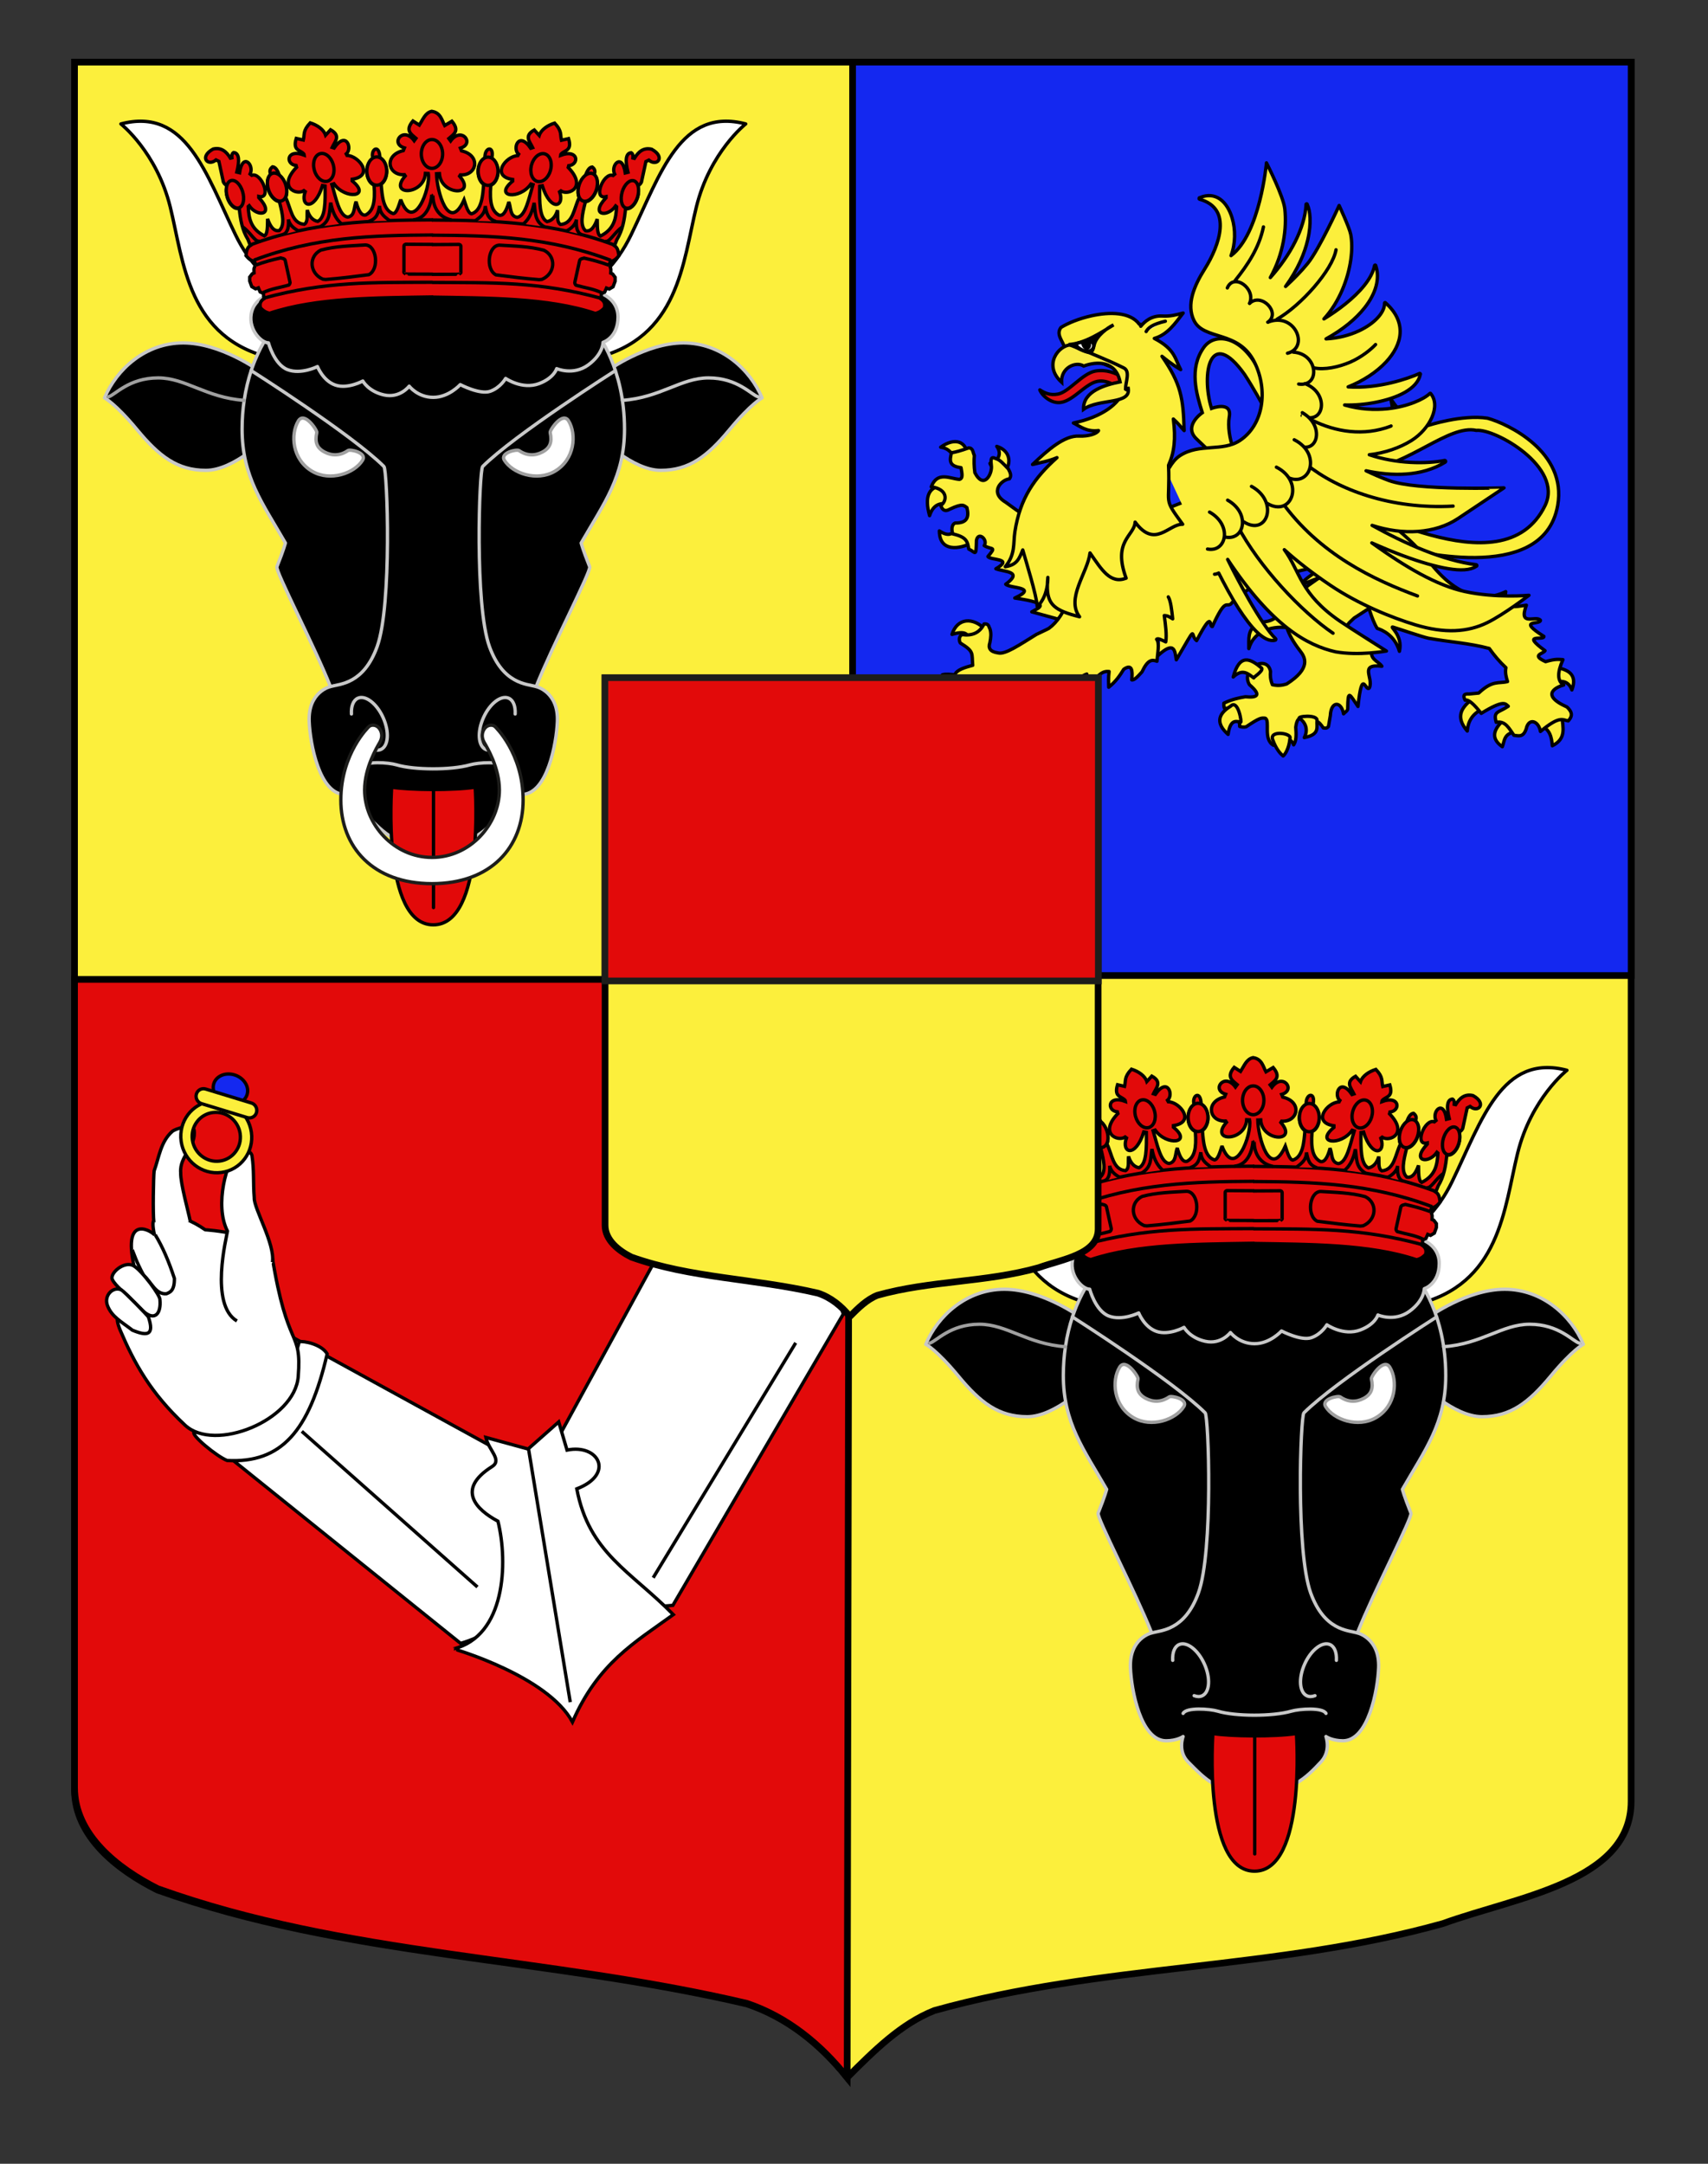
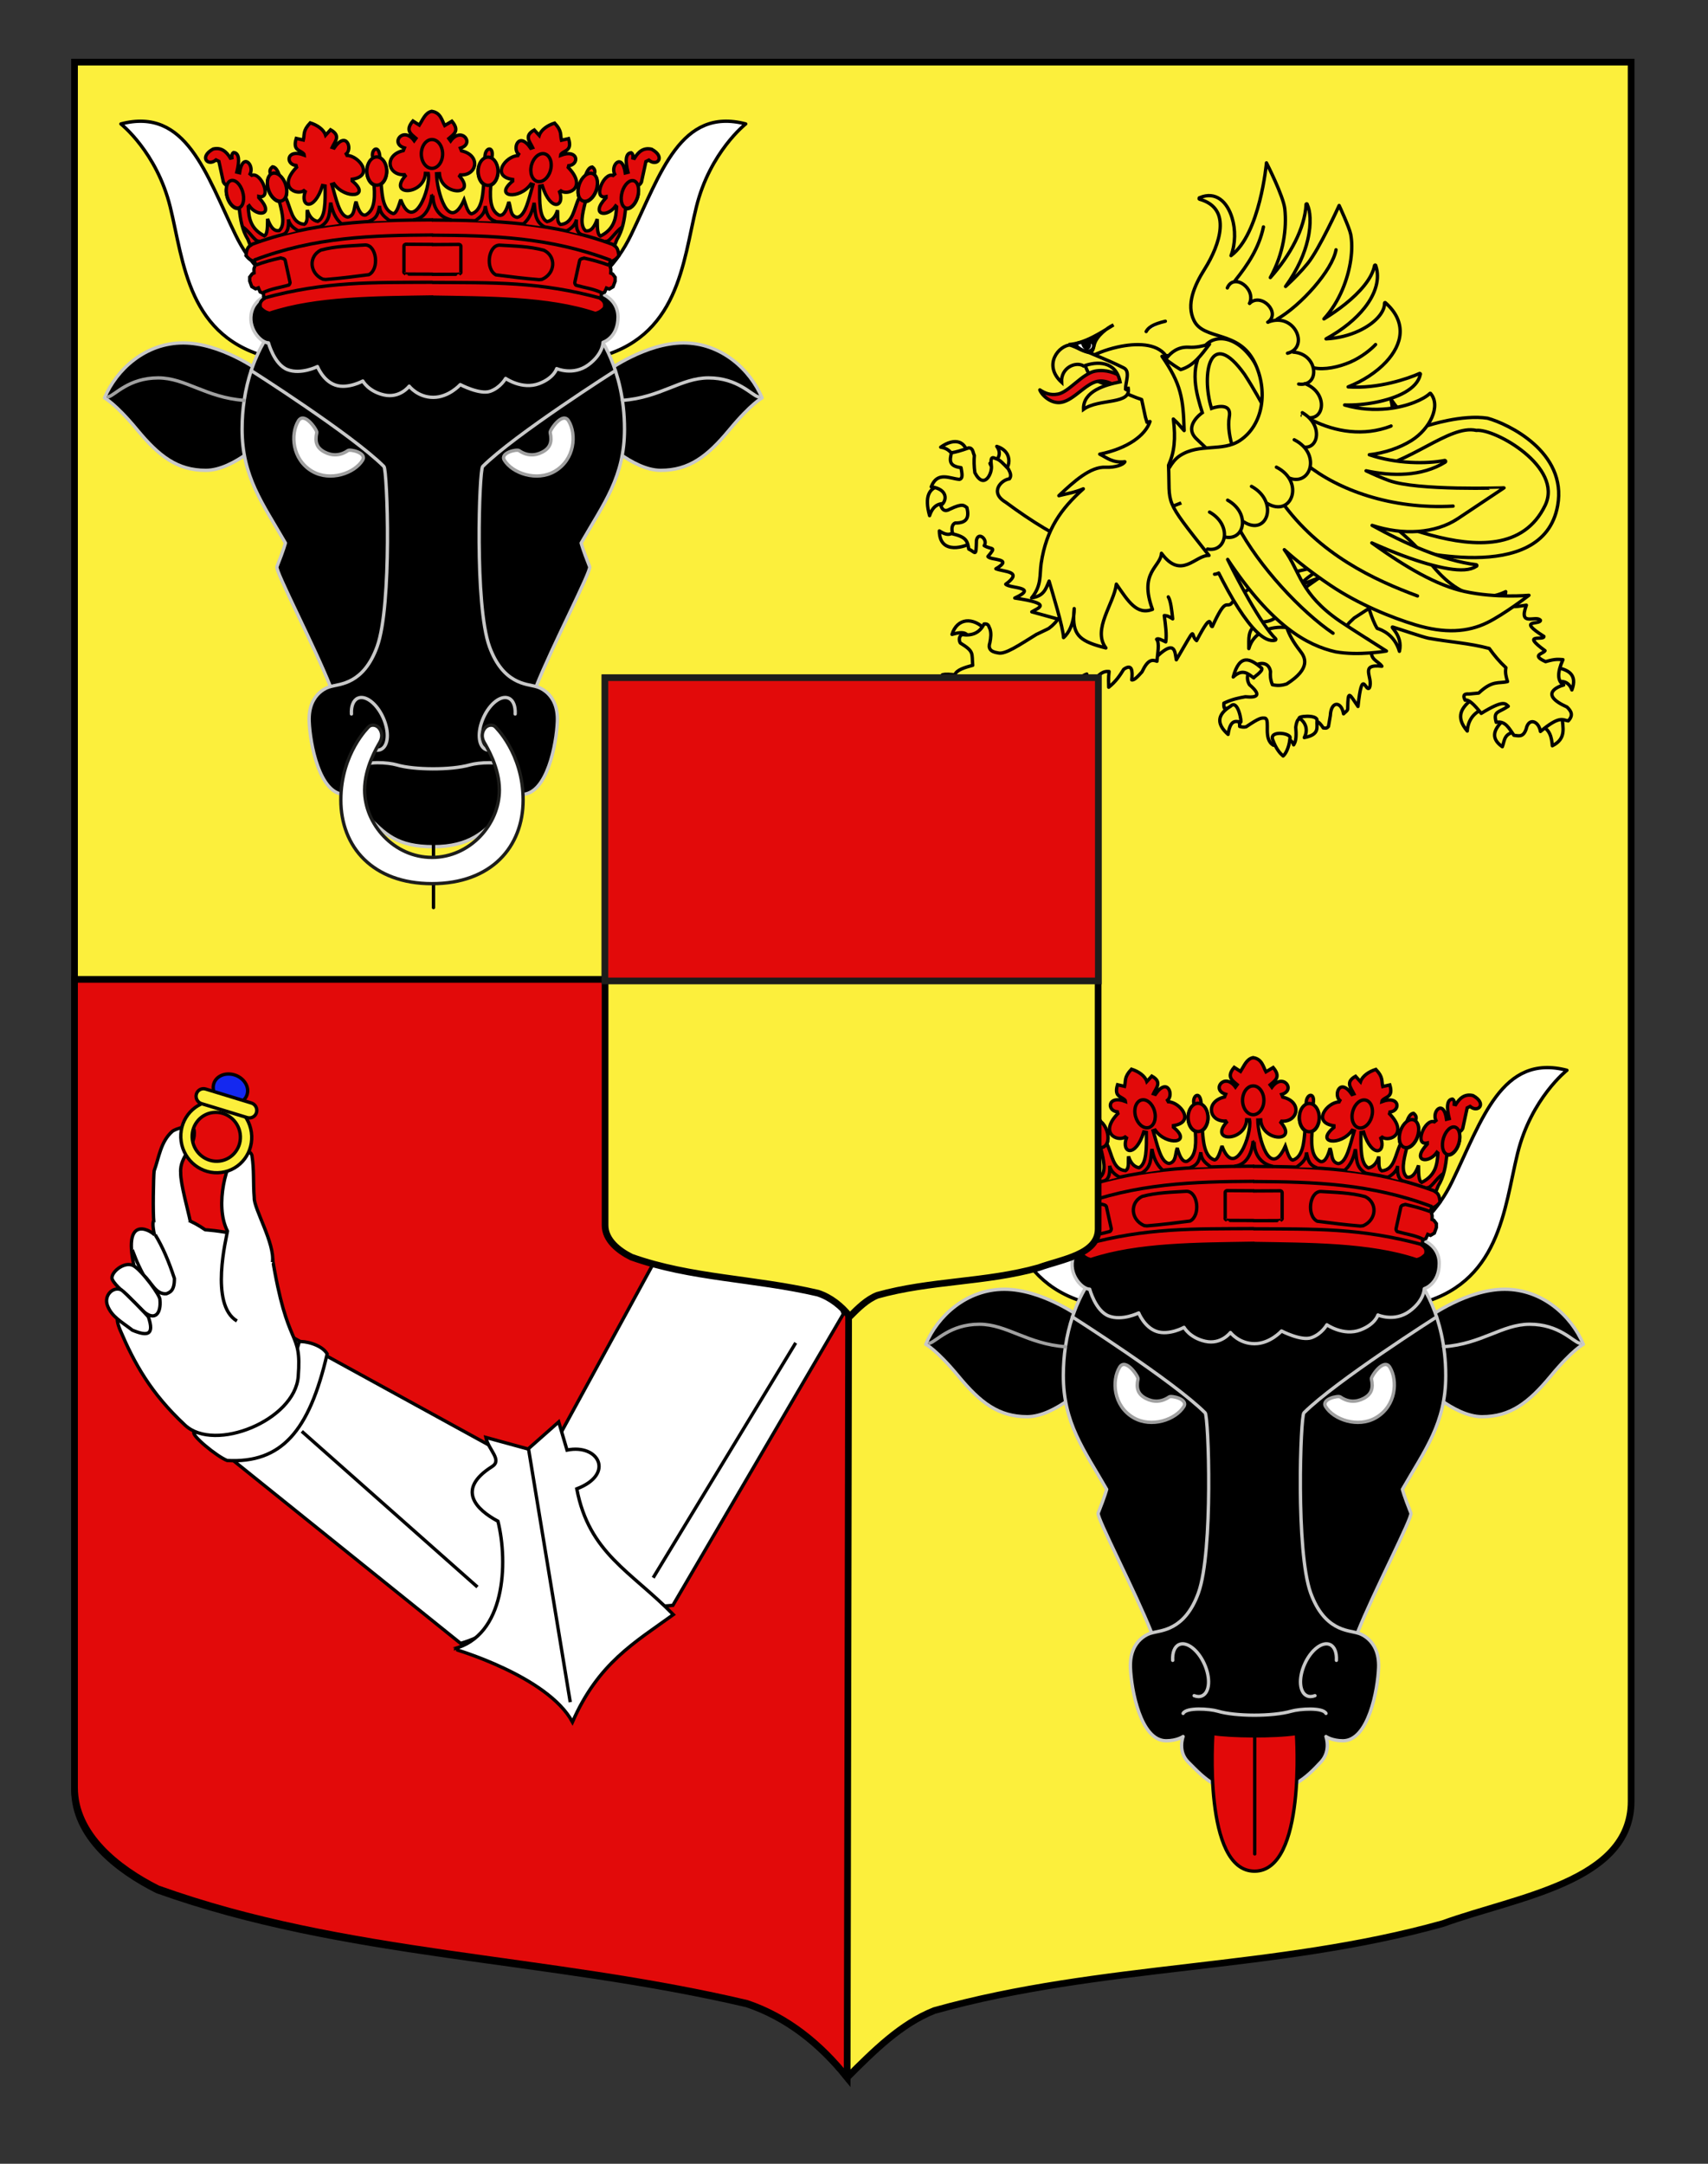
<svg xmlns="http://www.w3.org/2000/svg" xmlns:ns1="http://www.inkscape.org/namespaces/inkscape" xmlns:ns2="http://sodipodi.sourceforge.net/DTD/sodipodi-0.dtd" version="1.1" id="svg2" ns1:version="0.45+0.46pre0+devel" ns2:docname="Blason_Nassau-Siegen.svg" ns2:version="0.32" ns2:docbase="C:\Documents and Settings\Jimmy\Mes documents\H‚àö¬©raldique\R‚àö¬©alisations Perso" ns1:output_extension="org.inkscape.output.svg.inkscape" x="0px" y="0px" width="255.118px" height="323.15px" viewBox="0 0 255.118 323.15" enable-background="new 0 0 255.118 323.15" xml:space="preserve">
  <rect x="0" y="0" width="255.118" height="323.15" fill="#333333" stroke="none" />
  <path fill="#FCEF3C" stroke="#000000" d="M11.131,9.274c78,0,154.504,0,232.504,0c0,135.583,0,149.083,0,259.749  c0,12.043-17.098,14.25-28.1,18.25c-25,7-51,6-76,13c-5,2-9,6-12.998,10c-4.001-5-9.001-9-15.001-11c-30-7-60-7-88-17  c-6-3-12.405-8-12.405-15C11.131,243.732,11.131,145.649,11.131,9.274z" />
  <path fill="#E20A0A" stroke="#000000" d="M11.131,146.273c38.438,0,77.647,0,115.719,0l-0.312,163.994  c-4.001-5.036-9.001-9.066-15.001-11.081c-30-7.052-60-7.052-88-17.125c-6-3.022-12.405-8.061-12.405-15.111  C11.131,243.235,11.131,283.655,11.131,146.273z" />
-   <rect x="127.348" y="9.274" fill="#1428F0" stroke="#000000" width="116.292" height="136.418" />
  <g id="Griffon">
    <g id="Lion_leoparde">
      <path id="Queue" fill="#FCEF3C" stroke="#000000" stroke-width="0.5" d="M209.78,82.099c-0.066-0.429,20.678,5.742,22.883-6.592    c1.436-8.021-7.451-12.226-10.479-13.05c-3.814-0.584-8.887,1.091-8.887,1.091c-2.531,0.087-4.078-1.857-5.555-3.949    c0.445,1.808,0.146,3.542,2.258,5.516c0,0-1.77,0.076-3.523-0.624s-2.617-2.854-2.617-2.854c0.676,2.462,1.477,4.574,2.836,5.108    c-4.223-0.103-7.461-2.797-10.402-6.265c1.275,3.263,2.881,6.232,5.74,8.084c-7.604,0.159-9.982-6.454-14.438-14.079    c-2.625-4.492-6.285-4.744-7.812-2.567c-2.209,3.147-1.084,6.876-0.199,9.718c0,0-2.932,1.982-0.842,3.934    c2.426,2.263,3.562,3.914,6.848,3.746c-0.594,0.304-2.494-4.093-1.973-7.086c0.418-2.41-2.662-1.235-2.662-1.235    c-1.58-5.204-0.215-12.299,4.939-5.083c5.635,8.665,6.256,15.57,17.91,14.302c6.619-0.721,12.623-6.844,16.699-5.938    c2.795-0.299,13.039,5.484,10.289,11.2c-6.398,13.285-29.217-1.712-29.475,0.908L209.78,82.099z" />
      <g id="Posterieur_droit">
        <path id="path2770" fill="#FCEF3C" stroke="#000000" stroke-width="0.5" stroke-linecap="round" stroke-linejoin="round" d="     M206.067,89.222l-5.059-6.743l-1.012,1.63c-2.896,2.504-6.115,3.615-9.34,8.053c-1.393,1.008-1.848,0.421-2.93,1.083     c-1.4,0.857-1.178,2.095-1.193,3.619c0.719-2.545,3.248-3.396,5.686-3.138c0.307,1.006,0.936,2.16,1.99,3.504     c0.75,0.952,1.643,2.581-2.021,4.917c-0.41,0.122-1.127,0.354-2.135,0.111c-0.314-0.788-0.338-1.4-0.281-1.966     c-0.48-2.665-4.562-0.42-3.146,1.966c1.797,1.539,1.25,1.979-0.619,1.799c-0.943,0.171-1.893,0.346-3.203,0.955     c-0.016,0.315-0.018,0.618,0.113,0.786c2.041-0.239,2.264,2.164,2.248,2.697c0.273,0.062,0.535,0.139,0.955,0.056     c2.082-1.413,2.293-1.339,2.842-1.294c0.824,0.299-0.365,3.144,1.26,4.048c1.025-2.133,2.76-0.889,3.008-0.064     c0.418-0.606,0.395-1.594,0.309-2.632c0.301-2.307,1.35-1.027,1.799-0.057c1.055-1.385,1.617-0.88,2.322,0.168     c0.502,0.072,0.557-0.005,0.768-0.225l0.281-1.63c0.09-2.187,1.635-2.188,1.971-0.255c0.268-0.291,0.617-0.456,0.621-0.757     c0.041-2.95,0.219-2.259,1.537-0.344c0.637-6.026,1.145-1.955,1.715-2.803c0.625-1.505-1.611-3.589,1.854-3.202     c-0.557-0.838-1.938-0.955-1.461-2.697c0.18-1.112-0.854-1.592-2.191-1.911c-2.785-0.991-1.154-1.882-0.506-2.585l2.418-1.568     L206.067,89.222z" />
        <g id="Griffes_PD">
          <path id="path7195" fill="#FCEF3C" stroke="#000000" stroke-width="0.5" stroke-linecap="round" stroke-linejoin="round" d="      M187.26,101.242c-0.105-0.056,1.494-1.029,1.189-1.461c-1.688-1.438-3.279-2.241-4.248,1.325      C185.584,99.82,186.405,100.596,187.26,101.242z" />
          <path id="path7197" fill="#FCEF3C" stroke="#000000" stroke-width="0.5" stroke-linecap="round" stroke-linejoin="round" d="      M185.305,107.846c0.227,0.264-0.34-3.516-1.494-2.378c-2.127,1.309-2.053,2.723-0.375,4.214      C183.762,107.467,184.54,107.678,185.305,107.846z" />
          <path id="path7199" fill="#FCEF3C" stroke="#000000" stroke-width="0.5" stroke-linecap="round" stroke-linejoin="round" d="      M192.676,110.272c0.168-0.388-0.604-0.703-1.354-0.743s-1.48,0.196-1.23,0.914c0.537,1.491,1.166,2.12,1.562,2.459      C191.961,112.681,192.547,111.744,192.676,110.272z" />
          <path id="path7201" fill="#FCEF3C" stroke="#000000" stroke-width="0.5" stroke-linecap="round" stroke-linejoin="round" d="      M196.719,107.609c0.09-0.971-3.189-0.636-2.59-0.296c0.598,0.34,1.43,1.431,0.688,2.844      C197.211,109.699,196.629,108.581,196.719,107.609z" />
        </g>
      </g>
      <g id="Anterieur_droit_1_">
        <g id="Griffes_AD">
          <path id="path6302" fill="#FCEF3C" stroke="#000000" stroke-width="0.5" stroke-linecap="round" stroke-linejoin="round" d="      M144.547,68.231c0.143,0.392-0.25,0.462-1.553,0.727c-0.652-0.821-0.922-1.933-2.484-2.175      C142.618,65.287,144.42,65.841,144.547,68.231z" />
          <path id="path7189" fill="#FCEF3C" stroke="#000000" stroke-width="0.5" stroke-linecap="round" stroke-linejoin="round" d="      M149.553,70.622c0.004,0.855-1.609-0.972-1.684-1.424c1.059-0.192,1.912-1.337,1.012-2.534      C151.571,67.505,150.807,70.341,149.553,70.622z" />
          <path id="path7191" fill="#FCEF3C" stroke="#000000" stroke-width="0.5" stroke-linecap="round" stroke-linejoin="round" d="      M141.567,75.276c1.234,0.242,0.664-2.994-1.088-2.718c-1.75,0.275-2.414,1.639-1.631,4.451      C139.36,75.442,140.333,75.036,141.567,75.276z" />
          <path id="path7193" fill="#FCEF3C" stroke="#000000" stroke-width="0.5" stroke-linecap="round" stroke-linejoin="round" d="      M145.237,80.985c-0.062-1.729-2.088-3.423-2.209-2.241c-0.568,0.675-1.025,1.674-2.719,0.544      C140.338,83.011,144.34,81.635,145.237,80.985z" />
        </g>
        <path id="path1883" fill="#FCEF3C" stroke="#000000" stroke-width="0.5" stroke-linecap="round" stroke-linejoin="round" d="     M160.192,92.571l2.621-9.178l-1.629-1.868c-3.324-1.346-7.004-3.581-10.965-6.516c-2.496-1.486-0.639-3.359,0.557-3.497     c0.338-0.442,0.137-0.922-0.158-1.47c-0.811-0.875-1.281-1.336-1.67-1.471c-0.484-0.153-1.098-0.705-0.873,0.953     c0.174,1.173-1.086,3.699-2.463,1.072c-0.133-0.9-0.145-1.877-0.08-2.581c-0.229-0.434-0.168-1.155-0.875-1.112     c-1.123,0.404-1.949,0.629-2.543,0.716c-0.232,1.052-0.48,1.983,1.432,2.225c0.113,0.748,0.355,1.607-0.238,1.748     c-1.438-0.11-3.299-1.246-4.213,1.111c2.586,0.365,2.354,2.156,1.432,2.781c0.238,0.769,0.689,0.953,1.352,0.557     c2.014-0.955,2.098-0.503,2.543-0.238c0.328,1.332,0.133,2.341-1.748,2.305c-0.447,0.165-0.631,0.847-0.357,1.629     c2.16,0.492,2.182,1.21,2.385,2.266c1.037,0.469,1.09,1.319,1.15-1.312c0.27-1.39,1.768-0.074,1.152,0.795     c1.172,0.686,1.879,0.047,0.557,1.629c0.381,0.604,3.955,0.215,1.191,1.828c1.229,0.49,4.152,0.349,1.471,2.306     c0.607,0.648,4.992,0.377,1.352,2.065c5.668,0.835,3.58,1.435,2.541,2.065l3.734,1.032L160.192,92.571z" />
      </g>
      <path id="Sexe" fill="#FCEF3C" stroke="#000000" stroke-width="0.5" d="M201.6,85.187c-0.518-0.76-0.539-1.091-1.625-1.782    c-1.754,1.001-4.143,2.142-6.031,4.143C197.317,86.001,199.174,85.687,201.6,85.187z" />
      <g id="Corps">
        <g id="Griffes_PG">
          <path id="path2791" fill="#FCEF3C" stroke="#000000" stroke-width="0.5" stroke-linecap="round" stroke-linejoin="round" d="      M219.905,104.398c-1.551,1.231-2.611,2.601-0.744,4.781c0.121-1.622,0.928-2.695,2.33-3.292" />
          <path id="path2793" fill="#FCEF3C" stroke="#000000" stroke-width="0.5" stroke-linecap="round" stroke-linejoin="round" d="      M224.397,107.727c-1.404,1.354-1.664,2.635,0,3.796c0.359-0.903,0.197-2.05,2.115-2.233" />
          <path id="path2795" fill="#FCEF3C" stroke="#000000" stroke-width="0.5" stroke-linecap="round" stroke-linejoin="round" d="      M230.159,108.374c1.365,0.562,1.602,1.746,1.705,3.003c2.166-1.07,1.547-2.743,1.465-4.302" />
          <path id="path2797" fill="#FCEF3C" stroke="#000000" stroke-width="0.5" stroke-linecap="round" stroke-linejoin="round" d="      M232.217,101.91c1.168-0.332,2.104-0.136,2.57,1.13c0.854-2.283-0.496-3.079-2.57-3.39" />
        </g>
        <g id="Griffes_AG">
          <path id="path1888" fill="#FCEF3C" stroke="#000000" stroke-width="0.5" stroke-linecap="round" stroke-linejoin="round" d="      M141.495,102.01c-1.947,1.354-2.213,3.865,0.236,4.688c-0.506-1.581-0.059-2.609,1.156-3.192" />
          <path id="path1890" fill="#FCEF3C" stroke="#000000" stroke-width="0.5" stroke-linecap="round" stroke-linejoin="round" d="      M147.125,104.863c-0.98,2.765,0.072,4.247,3.262,4.384c-1.238-1.091-1.318-2.297-0.746-3.567" />
          <path id="path1892" fill="#FCEF3C" stroke="#000000" stroke-width="0.5" stroke-linecap="round" stroke-linejoin="round" d="      M155.764,103.412c0.801,2.379-0.346,3.243-1.971,3.736c0.695-1.372,0.523-2.397-0.135-3.228" />
          <path id="path1894" fill="#FCEF3C" stroke="#000000" stroke-width="0.5" stroke-linecap="round" stroke-linejoin="round" d="      M147.295,94.134c-1.979-2.113-4.344-1.803-5.098,0.612c1.82-0.55,2.334-0.135,2.445,0.576" />
        </g>
        <path id="Contour_1_" fill="#FCEF3C" stroke="#000000" stroke-width="0.5" stroke-linecap="round" stroke-linejoin="round" d="     M172.893,97.976c2.707-2.528,2.582-0.51,2.812,0.565c3.34-5.687,1.938-3.697,3.029-2.867c2.559-4.88,1.82-1.998,2.35-2.104     c1.977-4.348,2.043-2.86,2.758-3.357c3.242-3.822,9.879-4.883,16.137-6.252c3.73,1.088,4.021,7.124,5.721,9.882     c0.699,0.224,2.604,0.955,3.326,3.428c0.58-2.474-1.662-3.823-0.922-3.603c0.742,0.222,4.512,1.509,5.268,1.647     c3.02,0.559,6.104,0.728,9.076,1.531c0.73,1.021,1.535,1.99,2.484,2.867c-0.143,0.736,0.029,1.41,0.246,2.075     c-1.33,0.347-2.195-0.271-4.312,1.72l-1.422,0.136c-0.924-0.073-0.904,0.353-0.6,0.929c0.486-0.172,1.334,0.61,2.402,1.967     c3.443-2.126,3.615-1.409,4.041-1.065c-1.504,1.013-2.271,0.7-1.803,2.402c1.396-0.276,1.947,0.968,2.648,1.938     c0.666,0.053,1.373,0.381,1.83-0.955c0.373-1.742,1.875-1.19,2.129,0.383c2.932-2.438,3.293-1.702,4.15-1.582     c0.828-0.871,0.416-1.492-0.191-2.075c-4.289-1.921-1.271-3.086-0.49-3.276c-0.971-0.594-0.961-1.892-0.109-3.795     c-0.627-0.028-1.064-0.158-2.594,0.3c-2.215-1.006-0.346-1.152-0.082-1.638c-3.709-2.704-0.152-1.443-0.164-2.13     c-4.137-2.627-0.543-1.683-0.518-2.402c-0.643-0.857-3.34,1.08-2.104-2.266c-1.648,0.209-3.604,0.85-3.084-2.021     c-1.65,0.795-5.852,2.266-10.922-3.851c-2.102-2.868-7.619-8.469-11.549-8.331c-6.525,0.775-13.342-3.317-23.883-1.901     l-13.578,5.341l-4.066,0.355c0.09,7.551-1.738,12.045-4.24,13.872c-0.123,0.09-1.748,0.833-1.877,0.912     c-2.494,1.536-4.701,3.065-5.732,2.749c-1.17-0.163-1.484-0.712-1.201-1.529c0.137-0.719,0.225-1.428,0-2.074     c-0.193-0.311-0.145-0.803-0.875-0.711c-0.695,1.396-1.852,1.787-3.275,1.583c-0.354,0.156-0.578,0.673-0.271,1.256     c2.123,1.301,1.686,1.524,1.857,3.331c-1.201,0.331-2.4,0.663-2.676,1.419c-0.66-0.062-1.338-0.147-1.857,0     c-0.26,0.6-0.377,1.168-0.271,1.693c2.326,0.915,1.629,1.327,1.965,1.911c1.311-0.292,2.371-1.337,3.551-2.021     c1.846-0.69,1.727,0.776,1.311,1.528c-0.42,0.075-0.838,0.656-1.256,1.146c-0.252,0.58-0.158,0.812-0.055,1.037     c3.309-0.312,2.885,0.517,3.822,0.93c1.594,0.325,0.824-0.636,0.98-1.092c-0.389-1.453,0.279-1.529,0.547-2.131     c0.496-0.415,1.354-0.986,1.312,0.602c0.266,1.359,1.039,1.126,1.801,0.928c-0.238-1.604,0.568-1.854,2.074-1.202     c0.295-0.151,0.523-0.412,0.602-0.927c-0.908-2.012,1.275-2.443,2.457-1.475l-0.164,1.966c1.162-1.933,2.168-2.794,2.895-3.004     c-0.236,1.163-0.271,2.095,0,2.676c1.66-2.944,2.529-3.119,3.33-3.058c-0.125,1.052-0.064,1.635-0.055,2.348     c1.068-0.846,1.672-1.758,2.238-2.676c1.219-0.849,1.357,0.12,1.203,1.583c0.328,0.065,0.777-0.352,1.529-1.201     c0.859-1.82,1.469-1.869,2.236-1.583c0.078-1.118,0.432-2.779-0.055-3.277c0.191-0.24,0.832,0.146,1.365,0.383     c0.164-1.025-0.025-2.478-0.219-3.931c0.574,0.008,0.887,0.277,1.256,0.491c-0.145-1.365-0.297-2.696-0.654-3.276" />
      </g>
    </g>
    <g id="Aile">
      <path id="path3704" fill="#FCEF3C" stroke="#000000" stroke-width="0.5" stroke-linecap="round" stroke-linejoin="round" d="    M181.413,85.756c0.223-0.016,0.43-0.071,0.619-0.179c0.857,1.691,1.854,3.562,2.953,5.268c0.93,1.44,1.895,2.729,2.828,3.613    c0.941,0.88,1.863,1.373,2.676,1.147c0.006-0.004,0.014-0.007,0.02-0.017c0.006-0.002,0.012-0.006,0.018-0.009    c0.004-0.011,0.01-0.024,0.008-0.036c0.006-0.004,0.016-0.005,0.018-0.012c0.002-0.009,0.008-0.02,0.008-0.032    c0.004-0.02,0.002-0.038,0-0.054c-0.004-0.007-0.008-0.014-0.012-0.019c-0.004-0.008-0.01-0.021-0.012-0.027    c-0.004-0.007-0.006-0.01-0.01-0.021c-0.988-0.925-2.471-3.183-3.953-5.769c-1.125-1.974-2.268-4.142-3.203-6.061    c6.639,9.998,11.91,12.84,16.109,13.796c3.461,0.629,7.605-0.115,7.605-0.115s-5.51-3.479-6.924-4.446    c-5.979-4.092-5.949-7.432-8.326-10.69c1.945,1.769,4.32,3.592,6.828,5.283c4.258,2.879,9.232,4.872,12.721,5.932    c4.432,1.342,7.852,1.099,10.75-0.313c2.533-1.236,6.24-4.092,6.24-4.092s-4.938,0.457-9.582-0.562    c-4.225-0.926-8.748-3.586-13.885-7.261c1.602,0.713,3.215,1.375,4.773,1.952c2.438,0.902,4.734,1.581,6.627,1.895    c1.859,0.31,3.316,0.246,4.172-0.344c0.018-0.015,0.049-0.005,0.062-0.018c0.006-0.003,0.012-0.007,0.018-0.01    c0.014-0.013,0.023-0.026,0.023-0.043c0.004-0.011,0.008-0.022,0.008-0.033c-0.002-0.007-0.008-0.013-0.012-0.02    c0.004-0.012,0.008-0.025,0.008-0.037c-0.002-0.006-0.006-0.014-0.012-0.021c-0.002-0.008-0.006-0.02-0.012-0.027    c-0.01-0.013-0.021-0.021-0.035-0.023c-0.01-0.003-0.02-0.012-0.031-0.014c-4.861-0.584-10.705-3.182-15.547-5.873    c4.641,1.521,9.469,1.199,12.777-0.992c1.377-0.911,6.924-4.615,6.924-4.615c-0.004-0.007-12.986,0.463-17.215-1.101    c-1.152-0.427-2.293-0.927-3.389-1.446c3.857,0.83,8.299,0.882,11.811-1.285c0.006-0.004,0.012-0.013,0.016-0.015    c0.006-0.004,0.016-0.005,0.021-0.013c0.002-0.01,0.008-0.021,0.008-0.032c0.006-0.004,0.012-0.005,0.018-0.011    c0.002-0.01,0.006-0.021,0.008-0.034c0.002-0.017,0-0.034-0.002-0.053c-0.004-0.008-0.006-0.013-0.008-0.021    c-0.004-0.008-0.014-0.016-0.016-0.021c-0.008-0.005-0.016-0.011-0.023-0.014c-0.004-0.007-0.008-0.01-0.012-0.019    c-0.012-0.007-0.021-0.015-0.033-0.014c-0.01-0.005-0.016-0.009-0.025-0.011c-2.713,0.523-7.186,0.53-11.281-0.854    c2.291-0.256,4.539-1.022,6.305-2.126c1.398-0.879,2.496-2.177,3.057-3.476c0.281-0.648,0.426-1.308,0.404-1.917    c-0.023-0.61-0.217-1.168-0.605-1.622c-0.004-0.007-0.006-0.012-0.01-0.021c-0.008-0.004-0.018-0.007-0.027-0.007    c-0.014-0.007-0.037-0.002-0.045-0.002c-0.008,0.006-0.014,0.007-0.018,0.011c-0.008,0.004-0.012,0.008-0.018,0.014    c-0.887,0.851-3.27,1.958-6.322,2.28c-1.928,0.202-4.123,0.103-6.406-0.561c1.449,0.039,3.053-0.091,4.582-0.391    c1.646-0.322,3.215-0.812,4.428-1.508c1.215-0.696,2.066-1.571,2.291-2.658c0.004-0.01,0.006-0.023,0.008-0.034    c0.002-0.01,0.01-0.019,0.012-0.031c-0.004-0.008-0.01-0.017-0.014-0.022c-0.002-0.006-0.004-0.013-0.008-0.021    c-0.004-0.007-0.008-0.017-0.012-0.022c-0.008-0.004-0.018-0.008-0.027-0.01c-0.012-0.002-0.02-0.007-0.029-0.011    c-0.01-0.005-0.02-0.007-0.029-0.008c-0.006,0.003-0.014,0.004-0.02,0.011c-1.689,0.754-6.148,2.313-10.658,1.997    c2.184-0.865,4.227-2.175,5.664-3.72c1.219-1.312,2.02-2.787,2.098-4.314c0.082-1.534-0.572-3.104-2.186-4.524    c-0.004-0.007-0.004-0.02-0.01-0.022c-0.01-0.005-0.02-0.008-0.031-0.01c-0.006,0.004-0.008,0.007-0.018,0.016    c-0.014-0.005-0.035-0.003-0.043-0.002c-0.014,0.013-0.021,0.027-0.023,0.043c-0.004,0.012-0.004,0.021-0.008,0.034    c-0.002,0.011-0.006,0.021-0.004,0.03c0.012,0.679-0.367,1.438-1.041,2.165c-0.67,0.726-1.637,1.407-2.82,1.955    c-1.393,0.646-3.068,1.087-4.877,1.181c2.537-1.396,4.463-3.003,5.756-4.642c1.693-2.141,2.301-4.354,1.689-6.232    c-0.008-0.022-0.004-0.049-0.014-0.071c-0.004-0.007-0.008-0.019-0.012-0.025s-0.006-0.013-0.012-0.02    c-0.014-0.013-0.025-0.027-0.043-0.03c-0.006-0.006-0.018-0.009-0.025-0.011c-0.008,0.003-0.014,0.005-0.018,0.009    c-0.006,0.003-0.016,0.011-0.018,0.016c-0.01,0.005-0.012,0.006-0.018,0.009c-0.006,0.005-0.012,0.008-0.016,0.01    c-0.008,0.005-0.018,0.014-0.021,0.017c-0.006,0.012-0.01,0.024-0.01,0.034c-0.361,1.927-2.203,3.995-4.35,5.718    c-1.043,0.84-2.16,1.603-3.205,2.237c1.164-1.279,2.076-2.777,2.746-4.346c1.275-2.987,1.674-6.164,1.25-8.304    c-0.197-1.006-1.723-4.289-1.723-4.289s-2.969,6.532-4.701,8.657c-0.961,1.18-2.094,2.331-3.301,3.436    c1.842-2.562,2.844-4.961,3.309-6.965c0.59-2.527,0.354-4.392-0.059-5.247c-0.006-0.018-0.008-0.062-0.016-0.075    c-0.002-0.009-0.008-0.02-0.01-0.024c-0.01-0.006-0.02-0.01-0.027-0.011c-0.012-0.012-0.027-0.02-0.039-0.025    c-0.004,0.002-0.012,0.007-0.02,0.011c-0.006,0.004-0.012,0.006-0.016,0.009c-0.006,0.003-0.016,0.012-0.021,0.016    c-0.004,0.003-0.008,0.004-0.016,0.008c-0.008,0.005-0.012,0.008-0.018,0.012c-0.004,0.011-0.008,0.022-0.008,0.033    c0.01,0.01,0.01,0.022,0.006,0.033c-0.211,3.564-2.359,7.573-5.34,10.896c1.994-3.609,2.463-7.353,2.162-10.24    c-0.201-1.929-2.742-6.892-2.742-6.892s-0.943,10.619-5.293,13.855c0.676-1.789,0.686-3.905,0.156-5.643    c-0.365-1.195-0.963-2.204-1.795-2.792c-0.82-0.578-1.85-0.722-3.014-0.226c-0.016,0.007-0.031,0-0.041,0.004    c-0.008,0.004-0.016,0.008-0.021,0.012c-0.008,0.013-0.016,0.017-0.021,0.021s-0.01,0.008-0.014,0.012    c-0.006,0.013-0.01,0.024-0.01,0.037c-0.004,0.011-0.006,0.017-0.006,0.029c-0.004,0.019-0.004,0.042,0,0.059    c0.004,0.007,0.006,0.014,0.012,0.021c0.012,0.013,0.029,0.022,0.043,0.029c0.01,0.005,0.016,0.012,0.021,0.014    c1.246,0.35,2.051,0.955,2.52,1.71c0.475,0.753,0.611,1.662,0.543,2.654c-0.139,1.987-1.186,4.277-2.297,6.044    c-0.812,1.282-1.496,2.61-1.846,3.92c-0.346,1.304-0.344,2.591,0.23,3.771c0.375,0.772,0.984,1.239,1.723,1.585    s1.607,0.589,2.5,0.876c1.771,0.578,3.646,1.38,4.838,3.812c2.043,4.188,1.324,9.332-2.203,11.666    c-1.309,0.867-2.811,0.951-4.361,1.067c-1.547,0.112-3.145,0.238-4.617,1.213c-0.641,0.424-1.162,1.107-1.545,1.762    c-0.188,0.116-0.354,0.249-0.504,0.388" />
      <g id="g3612" transform="translate(19.978,-159.44)">
        <path id="path3614" fill="#FCEF3C" stroke="#000000" stroke-width="0.5" stroke-linecap="round" stroke-linejoin="round" d="     M164.522,201.326c1.895-2.368,3.564-4.873,4.215-7.996 M170.776,207.108c3.578-2.062,8.262-7.3,8.803-10.362 M185.485,210.897     c-0.697,0.741-2.104,1.902-3.809,2.635c-1.701,0.73-3.834,1.187-5.402,0.85 M187.802,223.059     c-0.016,0.018-0.029,0.024-0.051,0.034c-4.037,1.521-8.227,0.87-11.766-0.908 M197.067,235.027     c-9.229,0.522-17.207-2.438-21.932-6.25 M179.134,254.01c-4.703-3.181-11.068-9.954-14.275-16.065 M191.747,248.444     c-0.01-0.004-0.021-0.006-0.025-0.01c-6.297-2.333-14.648-6.14-20.363-14.207" />
        <path id="path3616" fill="#FCEF3C" stroke="#000000" stroke-width="0.5" stroke-linecap="round" stroke-linejoin="round" d="     M173.181,212.026c3.75,0.228,4.109,5.242,0.82,4.771" />
        <path id="path3618" fill="#FCEF3C" stroke="#000000" stroke-width="0.5" stroke-linecap="round" stroke-linejoin="round" d="     M174.954,216.733c3.781,1.495,2.814,6.356-0.432,4.786" />
        <path id="path3620" fill="#FCEF3C" stroke="#000000" stroke-width="0.5" stroke-linecap="round" stroke-linejoin="round" d="     M174.544,221.072c3.619,2.066,2.127,6.692-0.949,4.64" />
        <path id="path3622" fill="#FCEF3C" stroke="#000000" stroke-width="0.5" stroke-linecap="round" stroke-linejoin="round" d="     M173.339,225.117c4.309,2.164,2.285,7.599-1.367,5.412" />
        <path id="path3624" fill="#FCEF3C" stroke="#000000" stroke-width="0.5" stroke-linecap="round" stroke-linejoin="round" d="     M169.405,207.549c4.031-1.589,6.264,3.799,2.93,4.645" />
        <path id="path3626" fill="#FCEF3C" stroke="#000000" stroke-width="0.5" stroke-linecap="round" stroke-linejoin="round" d="     M169.405,207.549c1.98-1.395-0.977-4.481-2.736-2.808" />
        <path id="path3628" fill="#FCEF3C" stroke="#000000" stroke-width="0.5" stroke-linecap="round" stroke-linejoin="round" d="     M163.345,202.44c0.957-2.293,4.295,0.073,3.324,2.303" />
        <path id="path3630" fill="#FCEF3C" stroke="#000000" stroke-width="0.5" stroke-linecap="round" stroke-linejoin="round" d="     M170.673,229.211c4.309,2.168,2.283,7.599-1.367,5.413" />
        <path id="path3632" fill="#FCEF3C" stroke="#000000" stroke-width="0.5" stroke-linecap="round" stroke-linejoin="round" d="     M166.954,232.079c4.152,2.265,2.352,7.555-1.174,5.286" />
        <path id="path3634" fill="#FCEF3C" stroke="#000000" stroke-width="0.5" stroke-linecap="round" stroke-linejoin="round" d="     M163.388,234.138c3.598,2.031,2.432,6.414-0.682,5.421" />
        <path id="path3636" fill="#FCEF3C" stroke="#000000" stroke-width="0.5" stroke-linecap="round" stroke-linejoin="round" d="     M160.692,235.921c3.445,1.949,2.516,6.06-0.305,5.518" />
      </g>
    </g>
    <g id="Tete">
-       <path id="Contour_tete" fill="#FCEF3C" stroke="#000000" stroke-width="0.5" stroke-linecap="round" stroke-linejoin="round" d="    M174.54,69.483c0.881-1.962,1.088-3.966,0.719-6.905c0.873,0.788,0.957,1.033,1.613,1.728c-0.121-4.878-0.488-6.988-3.311-11.092    c0.617,0.509,1.174,0.933,1.754,1.324c0.334,0.228,0.672,0.441,1.039,0.662c-0.848-1.558-0.795-3.029-3.934-4.657    c1.965-0.564,3.1-2.229,4.303-3.794c-1.086,0.282-1.908,0.515-3.113,0.449c-1.633-0.086-2.645,0.826-3.217,1.534    c0-0.002-0.004-0.001-0.006-0.003c0.113-0.149,0.193-0.247,0.193-0.247c-0.137-0.019-0.271-0.039-0.404-0.059    c-1.338-1.821-4.393-1.875-7.197-1.247c-1.764,0.395-3.428,1.062-4.504,1.726c-0.789,1.045,0.25,1.964,0.537,3.004    c1.932,0.629,5.643,2.494,7.578,3.106l0.57,2.649l0.227,0.762c0.154-0.038,0.303-0.083,0.451-0.127    c-0.674,2.022-3.24,3.996-7.506,4.876c1.045,0.514,1.924,1.348,3.75,1.13c-0.186,0.447-1.469,0.892-2.893,0.824    c-2.236-0.108-4.68,2.088-6.961,4.246c1.195-0.309,2.291-0.45,3.65-1.025c-3.346,2.995-5.52,6.052-6.287,11.076    c-0.273,1.797,0.102,3.334-1.432,5.211c1.746-0.268,2.082-1.196,2.607-2.505c0.455,1.602,2.084,6.826,2.158,8.44    c0.928-0.804,1.359-2.112,1.518-3.219c0.01-0.344,0.033-0.713,0.074-1.116c0.004,0.317-0.014,0.704-0.074,1.116    c-0.08,2.992,1.137,3.833,4.809,4.763c-2.084-2.753,1.209-6.593,1.561-9.534c1.74,2.5,3.027,4.685,5.395,3.771    c-2.068-5.593,1.227-6.311,1.344-8.379c2.982,4.062,5.051,0.234,7.1,0.327C173.637,74.17,174.803,75.687,174.54,69.483z" />
+       <path id="Contour_tete" fill="#FCEF3C" stroke="#000000" stroke-width="0.5" stroke-linecap="round" stroke-linejoin="round" d="    M174.54,69.483c0.881-1.962,1.088-3.966,0.719-6.905c0.873,0.788,0.957,1.033,1.613,1.728c-0.121-4.878-0.488-6.988-3.311-11.092    c0.617,0.509,1.174,0.933,1.754,1.324c0.334,0.228,0.672,0.441,1.039,0.662c1.965-0.564,3.1-2.229,4.303-3.794c-1.086,0.282-1.908,0.515-3.113,0.449c-1.633-0.086-2.645,0.826-3.217,1.534    c0-0.002-0.004-0.001-0.006-0.003c0.113-0.149,0.193-0.247,0.193-0.247c-0.137-0.019-0.271-0.039-0.404-0.059    c-1.338-1.821-4.393-1.875-7.197-1.247c-1.764,0.395-3.428,1.062-4.504,1.726c-0.789,1.045,0.25,1.964,0.537,3.004    c1.932,0.629,5.643,2.494,7.578,3.106l0.57,2.649l0.227,0.762c0.154-0.038,0.303-0.083,0.451-0.127    c-0.674,2.022-3.24,3.996-7.506,4.876c1.045,0.514,1.924,1.348,3.75,1.13c-0.186,0.447-1.469,0.892-2.893,0.824    c-2.236-0.108-4.68,2.088-6.961,4.246c1.195-0.309,2.291-0.45,3.65-1.025c-3.346,2.995-5.52,6.052-6.287,11.076    c-0.273,1.797,0.102,3.334-1.432,5.211c1.746-0.268,2.082-1.196,2.607-2.505c0.455,1.602,2.084,6.826,2.158,8.44    c0.928-0.804,1.359-2.112,1.518-3.219c0.01-0.344,0.033-0.713,0.074-1.116c0.004,0.317-0.014,0.704-0.074,1.116    c-0.08,2.992,1.137,3.833,4.809,4.763c-2.084-2.753,1.209-6.593,1.561-9.534c1.74,2.5,3.027,4.685,5.395,3.771    c-2.068-5.593,1.227-6.311,1.344-8.379c2.982,4.062,5.051,0.234,7.1,0.327C173.637,74.17,174.803,75.687,174.54,69.483z" />
      <path id="Langue" fill="#E21113" stroke="#000000" stroke-width="0.5" stroke-linecap="round" stroke-linejoin="round" d="    M155.315,58.23c0.703,0.451,1.512,0.853,2.717,0.624c1.627-0.307,3.613-3.062,5.549-3.428c1.607-0.303,3.029,0.284,4.004,0.856    l0.166,2.208c-0.633-0.546-2.174-1.848-3.809-1.54c-1.795,0.34-3.506,2.78-5.391,3.135    C157.042,60.372,155.622,59.052,155.315,58.23z" />
      <path id="Bec" fill="#F9EB45" stroke="#000000" stroke-width="0.5" d="M160.014,51.498c-1.871,0.01-4.279,3.004-1.447,5.589    c-0.117-2.185,2.139-3.166,3.301-2.42c1.977-0.731,4.807-0.801,5.434,2.363c-2.15,0.432-5.564,1.358-5.463,4.106    c2.311-1.696,7.383-0.604,6.637-3.344c-0.08,0.549-0.225,0.442-0.359,0.329c-0.018-1.033,0.75-2.667-0.26-3.172    C165.112,53.582,163.69,53.153,160.014,51.498z" />
      <path id="Oeil" stroke="#000000" stroke-width="0.5" d="M159.625,51.455c2.365-0.147,4.707-1.702,6.697-2.93    c-0.902,0.405-2.529,1.646-2.854,2.876c-0.197,0.749-0.246,1.34-0.938,1.217c-0.43-0.077-1.258-0.456-1.59-0.634    C160.61,51.807,159.625,51.455,159.625,51.455z" />
      <path id="path2430" fill="#FFFFFF" stroke="#000000" stroke-width="0.5" stroke-miterlimit="10" d="M161.721,51.148    c0.158,1.284,1.402,1.001,0.871-0.163c0.469,0.021,0.791,0.191,0.766,0.717c-0.045,0.473-0.443,0.724-0.828,0.759    c-0.531,0.146-1.719-0.589-1.754-0.918C160.864,51.168,161.254,51.136,161.721,51.148z" />
      <path id="path3096" fill="#FFFFFF" stroke="#000000" stroke-width="0.5" stroke-linecap="round" stroke-linejoin="round" d="    M171.198,49.516c0.297-0.559,0.951-1.093,2.865-1.542" />
    </g>
  </g>
  <g>
    <path id="Cornes" fill="#FFFFFF" stroke="#000000" stroke-width="0.5" stroke-linecap="round" stroke-linejoin="round" d="   M47.711,51.498l-1.104-6.927c0,0-6.999-0.363-11.419-9.477c-4.422-9.113-7.367-19.137-17.129-16.586c0,0,5.341,4.191,7.367,12.394   c2.024,8.202,2.578,19.685,15.287,22.601C53.42,56.419,47.711,51.498,47.711,51.498z M94.252,35.094   c-4.42,9.113-11.418,9.477-11.418,9.477l-1.104,6.927c0,0-5.71,4.92,6.997,2.004c12.709-2.916,13.262-14.398,15.287-22.601   c2.025-8.201,7.367-12.394,7.367-12.394C101.62,15.958,98.672,25.981,94.252,35.094z" />
    <path id="path2872" stroke="#C8C8C8" stroke-width="0.5" stroke-linecap="round" stroke-linejoin="round" d="M27.352,51.21   c-5.624,0-9.949,3.955-11.742,8.22c0,0,1.607,0.803,4.883,4.759c3.275,3.955,5.994,6.057,10.26,6.057s9.146-5.007,9.146-5.007   l-1.236-9.889C38.662,55.35,32.977,51.21,27.352,51.21z M102.088,51.21c-5.625,0-11.312,4.141-11.312,4.141l-1.235,9.888   c0,0,4.883,5.007,9.146,5.007c4.266,0,6.984-2.102,10.26-6.058s4.883-4.759,4.883-4.759   C112.038,55.165,107.711,51.21,102.088,51.21z" />
    <path id="path2874" stroke="#C8C8C8" stroke-width="0.5" stroke-linecap="round" stroke-linejoin="round" d="M88.078,84.645   c-1.034-2.583-1.269-3.552-1.269-3.552c3.425-5.963,6.47-9.896,6.47-17.001c0-9.135-4.06-14.21-4.06-14.21l-24.5-1.925l-24.5,1.926   c0,0-1.405,1.757-2.562,5.064c-0.046,0.132-0.091,0.266-0.137,0.4c-0.42,1.273-0.799,2.759-1.049,4.445   c-0.194,1.312-0.312,2.747-0.312,4.298c0,7.104,3.044,11.039,6.47,17.001c0,0-0.234,0.969-1.269,3.552   c-0.254,0.635,5.582,11.799,7.993,17.89c0,0-3.344,0.758-3.172,5.202c0.127,3.298,1.521,10.912,5.328,10.912   c1.649,0,2.537-0.635,2.537-0.635s-0.851,2.183,0.762,3.807c2.732,2.751,4.468,4.634,9.91,4.634c5.44,0,7.686-2.257,9.908-4.634   c1.562-1.671,0.762-3.807,0.762-3.807s0.888,0.635,2.537,0.635c3.807,0,5.201-7.611,5.328-10.912   c0.172-4.444-3.172-5.202-3.172-5.202C82.495,96.444,88.331,85.279,88.078,84.645z" />
    <path id="path2876" fill="none" stroke="#C8C8C8" stroke-width="0.5" stroke-linecap="round" stroke-linejoin="round" d="   M37.52,55.347c0,0,15.068,9.568,19.828,14.326c0.507,0.507,1.229,20.712-1.016,26.896c-2.041,5.627-5.572,5.572-6.979,5.963" />
    <path id="path2878" fill="none" stroke="#C8C8C8" stroke-width="0.5" stroke-linecap="round" stroke-linejoin="round" d="   M91.918,55.347c0,0-15.068,9.568-19.826,14.326c-0.508,0.507-1.229,20.712,1.015,26.896c2.041,5.627,5.571,5.572,6.979,5.963" />
    <path id="path2880" fill="none" stroke="#C8C8C8" stroke-width="0.5" stroke-linecap="round" stroke-linejoin="round" d="   M52.494,106.631c-0.063-1.136,0.265-2.041,0.953-2.353c1.138-0.512,2.83,0.785,3.781,2.897c0.95,2.114,0.801,4.24-0.337,4.753   c-0.355,0.16-0.766,0.143-1.192-0.021" />
    <path id="path2882" fill="none" stroke="#C8C8C8" stroke-width="0.5" stroke-linecap="round" stroke-linejoin="round" d="   M76.947,106.631c0.062-1.136-0.265-2.041-0.955-2.353c-1.137-0.512-2.829,0.785-3.78,2.897c-0.951,2.114-0.802,4.24,0.336,4.753   c0.355,0.16,0.768,0.143,1.192-0.021" />
    <path id="path2884" stroke="#C8C8C8" stroke-width="0.5" stroke-linecap="round" stroke-linejoin="round" d="M40.1,51.203   c0,0,0.848,3.233,2.85,4.004s4.467-0.461,4.467-0.461s0.848,2.155,2.694,2.771c1.849,0.616,4.082-0.616,4.082-0.616   s0.828,1.555,3.157,2.08c2.387,0.539,3.771-1.31,3.771-1.31s1.266,1.671,3.598,1.671s4.026-1.902,4.026-1.902   s2.927,1.54,4.468,1.001c1.539-0.539,2.311-1.925,2.311-1.925s2.477,1.729,5.005,0.771c2.233-0.848,2.619-2.233,2.619-2.233   s2.464,1.078,4.696-0.54c2.233-1.618,2.233-3.389,2.233-3.389s2.231-0.685,2.231-3.773c0-2.849-2.771-3.619-2.771-3.619   s0.771-3.156-0.924-4.159c-1.693-1.001-4.081-0.308-4.081-0.308s-1.155-2.233-2.926-3.08c-1.772-0.848-4.005,0.154-4.005,0.154   s-1.387-2.157-3.389-2.465c-2.002-0.309-3.39,0.848-3.39,0.848s-2.387-1.771-4.466-1.694c-2.08,0.077-3.619,1.31-3.619,1.31   s-2.465-1.617-4.159-1.078c-1.694,0.538-3.233,2.232-3.233,2.232s-1.849-1.54-4.004-0.693c-2.156,0.847-4.082,2.927-4.082,2.927   s-3.543-0.617-4.928,1.31c-1.388,1.925-0.771,4.62-0.771,4.62s-3.157,0.231-3.928,2.772C36.865,48.97,38.944,51.203,40.1,51.203z" />
    <path id="path2890" fill="none" stroke="#A0A0A0" stroke-width="0.5" stroke-linecap="round" stroke-linejoin="round" d="   M16.198,59.262c0.993-0.261,3.033-2.824,7.428-2.824c4.09,0,7.168,2.95,12.848,3.355" />
    <path id="path2892" fill="none" stroke="#C8C8C8" stroke-width="0.5" stroke-linecap="round" stroke-linejoin="round" d="   M113.242,59.262c-0.993-0.261-3.034-2.824-7.427-2.824c-4.092,0-7.169,2.95-12.848,3.355" />
    <g>
      <path fill="#FFFFFF" stroke="#A0A0A0" stroke-width="0.5" stroke-linecap="round" stroke-linejoin="round" d="M84.932,62.862    c-0.904-1.481-2.83,1.395-2.756,1.729c0.315,1.437,0,2.305-1.152,2.917c-1.125,0.597-2.363,0.573-3.493-0.216    c-0.353-0.247-2.873,0.332-2.201,1.433c1.202,1.969,4.847,3.229,7.53,1.664C85.883,68.625,86.133,64.831,84.932,62.862z" />
      <path fill="#FFFFFF" stroke="#A0A0A0" stroke-width="0.5" stroke-linecap="round" stroke-linejoin="round" d="M46.633,70.388    c2.685,1.565,6.328,0.305,7.53-1.664c0.673-1.101-1.848-1.679-2.2-1.433c-1.131,0.789-2.369,0.812-3.492,0.216    c-1.153-0.612-1.471-1.48-1.153-2.917c0.073-0.335-1.851-3.211-2.756-1.729C43.359,64.831,43.609,68.625,46.633,70.388z" />
    </g>
    <path id="path2888" fill="none" stroke="#C8C8C8" stroke-width="0.5" stroke-linecap="round" stroke-linejoin="round" d="   M75.391,114.556c-0.482-0.927-3.946-0.684-5.197-0.325c-2.816,0.808-8.361,0.771-10.946,0c-1.247-0.372-4.715-0.602-5.196,0.325" />
    <g id="Couronne">
      <path id="path4391" fill="#E20A0A" stroke="#000000" stroke-width="0.5" stroke-miterlimit="3" d="M64.447,16.631    c-0.956,0.236-1.301,1.261-1.812,2.053l-0.957-0.615c-1.213,1.432-0.262,1.967,0.453,2.585l-0.264,0.358    c-1.636-2.233-3.658,0.422-1.46,1.078l-0.166,0.406c-2.955,0.678-2.312,3.741,0.166,3.592l0.121,0.188    c-2.621,3,2.778,2.948,3.015-0.382l0.43,0.023c0.384,2.206-2.191,9.037-4.115,3.899c-0.319,0.974-0.618,2.034-1.123,2.082    c-1.535-0.479-1.666-2.784-1.798-4.353l-0.003-0.036c0.49-0.344,0.83-1.061,0.83-1.889c0-0.93-0.424-1.719-1.01-2l-0.008-0.099    c-0.105-2.089-1.374-1.239-1.08,0.007l0.106,0.109c-0.569,0.294-0.978,1.07-0.978,1.981c0,0.967,0.459,1.779,1.084,2.027    l0.002,0.133c0.168,2.323-0.101,3.731-1.264,4.332c-0.715,0.168-1.152-0.929-1.438-1.986c-0.346,0.863-0.129,2.082-1.219,2.298    c-1.285-0.131-1.777-2.883-2.396-4.88l0.314-0.099c1.705,2.425,5.65,1.96,2.727-0.43v-0.24c3.338-0.511,1.006-3.506-0.768-3.564    l-0.117-0.216c0.961-0.794,0.014-3.536-1.818-0.886l-0.287-0.095c0.412-0.877,1.352-1.755-0.24-2.633l-0.742,0.813    c-0.283-0.862-1.26-1.521-2.295-1.845c-1.138,1.199-0.816,1.708-1.031,2.562l-1.055-0.24c-0.582,1.899,0.647,1.701,1.148,2.346    l0.023,0.146c-2.66-1.006-2.812,1.387-1.195,1.555l0.074,0.263c-2.871,2.961-0.021,4.257,1.098,3.495l0.191,0.142    c-0.816,2.205,1.322,3.111,2.586-0.908l0.383,0.07c0.033,2.374,0.049,4.725-1.102,5.289c-0.701-0.144-1.238-0.66-1.556-1.696    c-0.094,0.759,0.155,1.771-0.453,2.129c-1.905-0.164-1.964-2.347-2.784-4.01c0.174-0.378,0.221-0.902,0.103-1.479    c-0.157-0.77-0.569-1.438-1.052-1.801l-0.071-0.249c-0.277-0.723-0.595-1.031-0.937-1.051c-0.41,0.311-0.488,0.685-0.261,1.121    l0.017,0.045c-0.438,0.313-0.639,1.062-0.461,1.934c0.228,1.109,0.984,2.019,1.721,2.087l0.039,0.125    c0.421,1.695,0.84,3.388-0.049,4.211c-0.842,0.162-1.348-0.641-1.746-1.747c-0.029,1.057,0.037,2.272-0.479,2.538    c-2.099-1.056-2.323-2.697-2.416-4.379l0.146-0.122c1.277,1.827,3.901,1.37,1.434-1.22V29.34c2.039,0.483,0.372-3.706-1.053-3.159    l-0.238-0.193c0.659-1.336-1.12-3.303-1.578-0.188L35.375,25.7c0.412-1.66,0.385-2.853-0.478-2.92    c-0.207,0.114-0.312,0.358-0.265,0.791l-0.215,0.049c-0.6-0.979-1.354-1.651-2.586-1.363c-2.144,1.177-0.777,2.661,0.434,1.626    l0.43,0.216l0.669,3.086c0.183,0.354,0.369,0.441,0.554,0.509c-0.133,0.366-0.168,0.852-0.068,1.387    c0.213,1.139,0.941,2.063,1.625,2.063c0.087,0,0.169-0.014,0.244-0.042l0.018,0.033c0.167,1.635,0.432,3.231,1.291,4.617    l0.355,0.902c-0.008,0.003-0.015,0.007-0.021,0.01l0.023-0.003v0.003c-0.51,0.334-0.57,0.924-0.646,1.507    c0.365,0.442,0.752,0.81,1.244,0.811l0.239,0.622c-0.404,0.425-0.276,0.793-0.266,1.161c-0.095,0.042-0.189,0.082-0.285,0.127    l-0.371,0.489v0.592l0.304,0.83l0.577,0.34c0.137-0.05,0.271-0.104,0.408-0.157l0.267,0.616l0.491,0.216l0.068,0.771    c-0.007,0.002-0.014,0.004-0.021,0.006l0.024-0.003v0.015c-0.424,0.312-0.705,0.641-0.504,1.39c0.51,0.503,0.83,0.66,1.342,0.792    c6.946-2.343,16.024-2.299,24.207-2.438v0.023c8.248,0.145,17.44,0.074,24.459,2.439c0.51-0.13,0.828-0.287,1.338-0.791    c0.201-0.75-0.08-1.075-0.502-1.386V44.62l0.022,0.003c-0.007-0.002-0.014-0.004-0.021-0.007l0.07-0.771l0.487-0.216l0.271-0.613    c0.137,0.052,0.272,0.103,0.408,0.154l0.574-0.337l0.305-0.83v-0.594l-0.371-0.49c-0.099-0.046-0.19-0.088-0.285-0.13    c0.01-0.366,0.137-0.731-0.268-1.155l0.24-0.622c0.49-0.001,0.878-0.371,1.243-0.814c-0.074-0.583-0.136-1.172-0.646-1.508v-0.002    l0.022,0.002c-0.007-0.002-0.015-0.006-0.021-0.009l0.357-0.9c0.859-1.384,1.125-2.983,1.291-4.619l0.02-0.033    c0.073,0.026,0.153,0.042,0.238,0.042c0.686,0,1.414-0.925,1.626-2.064c0.101-0.534,0.067-1.019-0.065-1.386    c0.185-0.067,0.367-0.157,0.552-0.509l0.669-3.085l0.434-0.217c1.209,1.035,2.571-0.449,0.428-1.625    c-1.231-0.288-1.984,0.384-2.584,1.362l-0.213-0.048c0.047-0.432-0.058-0.673-0.264-0.787c-0.861,0.067-0.895,1.256-0.48,2.917    l-0.404,0.099c-0.459-3.114-2.241-1.147-1.582,0.188l-0.236,0.193c-1.423-0.547-3.094,3.643-1.055,3.16v0.167    c-2.469,2.589,0.159,3.049,1.438,1.223l0.143,0.119c-0.094,1.683-0.318,3.322-2.417,4.379c-0.517-0.266-0.447-1.481-0.478-2.538    c-0.398,1.106-0.903,1.91-1.746,1.748c-0.889-0.822-0.473-2.517-0.051-4.211l0.039-0.125c0.735-0.066,1.495-0.978,1.723-2.087    c0.179-0.869-0.023-1.613-0.459-1.929l0.016-0.047c0.227-0.438,0.146-0.814-0.264-1.125c-0.342,0.021-0.655,0.33-0.935,1.053    l-0.069,0.244c-0.483,0.364-0.897,1.034-1.056,1.805c-0.116,0.577-0.067,1.102,0.104,1.479c-0.819,1.664-0.879,3.846-2.783,4.009    c-0.609-0.356-0.361-1.369-0.456-2.129c-0.315,1.037-0.854,1.554-1.556,1.697c-1.15-0.565-1.135-2.912-1.102-5.286L81,27.741    c1.266,4.021,3.399,3.113,2.584,0.909l0.191-0.142c1.117,0.762,3.971-0.534,1.102-3.495l0.071-0.263    c1.616-0.168,1.464-2.56-1.196-1.555l0.023-0.145c0.501-0.646,1.73-0.446,1.148-2.345l-1.055,0.239    c-0.215-0.854,0.108-1.359-1.027-2.559c-1.035,0.323-2.016,0.979-2.299,1.842l-0.74-0.813c-1.592,0.877-0.651,1.755-0.238,2.633    l-0.288,0.095c-1.831-2.651-2.778,0.091-1.817,0.885l-0.121,0.217c-1.772,0.06-4.103,3.055-0.765,3.565v0.24    c-2.924,2.39,1.021,2.854,2.728,0.429l0.312,0.099c-0.618,1.996-1.106,4.749-2.394,4.88c-1.09-0.217-0.873-1.436-1.219-2.298    c-0.285,1.059-0.724,2.153-1.438,1.986c-1.164-0.601-1.432-2.005-1.266-4.33l0.004-0.137c0.623-0.25,1.08-1.062,1.08-2.028    c0-0.908-0.405-1.685-0.975-1.979l0.074-0.16c0.331-1.802-1.1-1.554-1.049,0.044l-0.006,0.098c-0.588,0.28-1.01,1.069-1.01,1.999    c0,0.83,0.336,1.545,0.826,1.891l-0.004,0.036c-0.131,1.569-0.258,3.873-1.794,4.353c-0.504-0.048-0.806-1.109-1.125-2.081    c-2.323,5.145-4.094-1.429-4.116-3.901l0.432-0.022c0.236,3.33,5.637,3.382,3.016,0.382l0.119-0.189    c2.475,0.149,3.122-2.91,0.168-3.59l-0.168-0.407c2.197-0.656,0.175-3.31-1.46-1.075l-0.265-0.361    c0.715-0.618,1.668-1.15,0.457-2.582l-1.078,0.646c-0.414-0.754-0.577-1.877-1.844-2.11    C64.545,16.676,64.482,16.662,64.447,16.631z" />
      <path id="path4393" fill="#E20A0A" stroke="#000000" stroke-width="0.5" stroke-linecap="round" stroke-miterlimit="3" d="    M57.76,25.548c0,1.165-0.664,2.108-1.483,2.108c-0.817,0-1.481-0.943-1.481-2.108s0.664-2.109,1.481-2.109    C57.096,23.439,57.76,24.384,57.76,25.548z" />
-       <path id="path4395" fill="#E20A0A" stroke="#000000" stroke-width="0.5" stroke-linecap="round" stroke-miterlimit="3" d="    M49.865,25.007c0.153,1.152-0.394,2.088-1.22,2.09c-0.828,0.001-1.625-0.932-1.779-2.085c0-0.001-0.001-0.003-0.001-0.004    c-0.153-1.153,0.394-2.089,1.222-2.09c0.827-0.001,1.623,0.933,1.777,2.085C49.864,25.004,49.865,25.005,49.865,25.007z" />
      <path id="path4397" fill="#E20A0A" stroke="#000000" stroke-width="0.5" stroke-linecap="round" stroke-miterlimit="3" d="    M42.768,27.941c0.236,1.156-0.19,2.094-0.953,2.095c-0.764,0.001-1.574-0.935-1.811-2.09c0-0.001,0-0.003,0-0.004    c-0.238-1.154,0.188-2.092,0.951-2.094c0.764-0.001,1.573,0.934,1.811,2.089C42.766,27.939,42.768,27.94,42.768,27.941z" />
      <path id="path4399" fill="#E20A0A" stroke="#000000" stroke-width="0.5" stroke-linecap="round" stroke-miterlimit="3" d="    M36.333,29.009c0.213,1.139-0.171,2.063-0.857,2.064c-0.684,0.001-1.412-0.921-1.625-2.062c0-0.001,0-0.002-0.002-0.004    c-0.213-1.139,0.172-2.063,0.855-2.065c0.688-0.001,1.415,0.921,1.627,2.062C36.331,29.006,36.333,29.007,36.333,29.009z" />
      <path id="path4401" fill="#E20A0A" stroke="#000000" stroke-width="0.5" stroke-miterlimit="3" d="M37.359,36.591    c9.11-3.457,18.22-3.713,27.329-3.757l0,0" />
      <path id="path4403" fill="#E20A0A" stroke="#000000" stroke-width="0.5" stroke-miterlimit="3" d="M37.934,38.852    c9.109-3.457,17.621-3.713,26.729-3.758" />
      <path id="path4405" fill="#E20A0A" stroke="#000000" stroke-width="0.5" stroke-miterlimit="3" d="M39.393,44.523    c9.261-2.529,16.125-2.319,25.225-2.369" />
      <path id="path4407" fill="#E20A0A" stroke="#000000" stroke-width="0.5" stroke-miterlimit="3" d="M36.234,33.886    c1.253,0.849,1.938,2.475,2.633,2.082" />
      <path id="path4409" fill="#E20A0A" stroke="#000000" stroke-width="0.5" stroke-miterlimit="3" d="M47.889,33.839    c1.537-0.906,1.277-2.303,1.508-3.566c0.238,1.203,0.643,2.314,1.58,3.135" />
      <path id="path4411" fill="#E20A0A" stroke="#000000" stroke-width="0.5" stroke-miterlimit="3" d="M61.721,32.834    c2.635-0.261,2.777-3.762,2.777-3.781" />
      <path id="path4413" fill="#E20A0A" stroke="#000000" stroke-width="0.5" stroke-miterlimit="3" d="M42.361,35.01    c0.67-0.363,0.78-1.208,0.718-2.25c0.162,0.906,0.953,1.432,1.46,1.7" />
      <path id="path4415" fill="#E20A0A" stroke="#000000" stroke-width="0.5" stroke-miterlimit="3" d="M55.116,33.049    c1.189-0.407,1.364-1.172,1.58-2.297c0.037,1.318,1.014,1.778,1.507,2.225" />
      <path id="path4421" fill="#E20A0A" stroke="#000000" stroke-width="0.5" stroke-miterlimit="3" d="M64.664,40.945    c-4.067,0-4.067-0.023-4.067-0.023c-0.418-0.27-0.238-0.316-0.201-0.335" />
      <path id="path4423" fill="#E20A0A" stroke="#000000" stroke-width="0.5" stroke-miterlimit="3" d="M60.334,40.658v-3.9    c0.008-0.133,0.072-0.237,0.262-0.28l4.067,0.025" />
      <path id="path4433" fill="#E20A0A" stroke="#000000" stroke-width="0.5" stroke-miterlimit="3" d="M38.213,39.585    c1.233-0.456,2.471-0.791,3.705-1.065c0.139,0.052,0.577,0.062,0.678,0.355l0.709,3.215c0.06,0.101-0.02,0.389-0.186,0.491    c-1.298,0.372-2.572,0.521-3.824,1.116" />
      <path id="path4437" fill="#E20A0A" stroke="#000000" stroke-width="0.5" stroke-miterlimit="3" d="M47.926,37.351    c-1.863,0.924-1.721,3.465,0.305,4.349l0.419,0.044c2.265-0.184,4.362-0.449,6.45-0.722c1.594-0.838,1.164-4.401-0.524-4.439    C52.401,36.719,50.141,36.752,47.926,37.351z" />
      <path id="path4441" fill="#E20A0A" stroke="#000000" stroke-width="0.5" stroke-linecap="round" stroke-miterlimit="3" d="    M71.417,25.574c0,1.165,0.664,2.109,1.482,2.109s1.482-0.944,1.482-2.109c0-1.164-0.664-2.108-1.482-2.108    S71.417,24.409,71.417,25.574z" />
      <path id="path4443" fill="#E20A0A" stroke="#000000" stroke-width="0.5" stroke-linecap="round" stroke-miterlimit="3" d="    M79.311,25.033c-0.155,1.152,0.392,2.089,1.22,2.091c0.828,0.001,1.624-0.934,1.778-2.085c0-0.002,0-0.003,0-0.005    c0.156-1.152-0.391-2.089-1.219-2.09s-1.625,0.934-1.778,2.086C79.311,25.03,79.311,25.031,79.311,25.033z" />
      <path id="path4445" fill="#E20A0A" stroke="#000000" stroke-width="0.5" stroke-linecap="round" stroke-miterlimit="3" d="    M86.408,27.969c-0.237,1.155,0.188,2.092,0.953,2.093c0.763,0.001,1.573-0.933,1.812-2.089c0-0.001,0-0.002,0-0.004    c0.236-1.155-0.189-2.092-0.953-2.094c-0.764-0.001-1.572,0.934-1.811,2.089C86.409,27.967,86.408,27.968,86.408,27.969z" />
      <path id="path4447" fill="#E20A0A" stroke="#000000" stroke-width="0.5" stroke-linecap="round" stroke-miterlimit="3" d="    M92.844,29.036c-0.213,1.139,0.17,2.063,0.854,2.065c0.687,0,1.415-0.922,1.628-2.062c0-0.001,0-0.003,0-0.004    c0.213-1.14-0.171-2.063-0.855-2.065c-0.686-0.002-1.414,0.921-1.627,2.061C92.844,29.032,92.844,29.033,92.844,29.036z" />
      <path id="path4449" fill="#E20A0A" stroke="#000000" stroke-width="0.5" stroke-miterlimit="3" d="M91.816,36.617    c-9.11-3.456-18.22-3.713-27.33-3.757l0,0" />
      <path id="path4451" fill="#E20A0A" stroke="#000000" stroke-width="0.5" stroke-miterlimit="3" d="M91.242,38.879    c-9.108-3.457-17.621-3.713-26.729-3.757" />
      <path id="path4453" fill="#E20A0A" stroke="#000000" stroke-width="0.5" stroke-miterlimit="3" d="M89.782,44.551    c-9.26-2.53-16.125-2.321-25.225-2.37" />
      <path id="path4455" fill="#E20A0A" stroke="#000000" stroke-width="0.5" stroke-miterlimit="3" d="M92.941,33.913    c-1.253,0.849-1.938,2.475-2.634,2.083" />
      <path id="path4457" fill="#E20A0A" stroke="#000000" stroke-width="0.5" stroke-miterlimit="3" d="M81.286,33.864    c-1.537-0.904-1.277-2.302-1.507-3.564c-0.239,1.202-0.644,2.313-1.58,3.135" />
      <path id="path4459" fill="#E20A0A" stroke="#000000" stroke-width="0.5" stroke-miterlimit="3" d="M67.455,32.859    c-3.024-0.649-2.791-3.773-2.778-3.78" />
      <path id="path4461" fill="#E20A0A" stroke="#000000" stroke-width="0.5" stroke-miterlimit="3" d="M86.815,35.039    c-0.672-0.364-0.782-1.209-0.719-2.25c-0.162,0.905-0.955,1.433-1.461,1.698" />
      <path id="path4463" fill="#E20A0A" stroke="#000000" stroke-width="0.5" stroke-miterlimit="3" d="M74.059,33.075    c-1.189-0.406-1.362-1.172-1.578-2.298c-0.037,1.32-1.014,1.78-1.508,2.227" />
      <path id="path4467_2_" fill="#E20A0A" stroke="#000000" stroke-width="0.5" stroke-miterlimit="3" d="M64.559,43.234    L64.559,43.234" />
      <path id="path4467_1_" fill="#E20A0A" stroke="#000000" stroke-width="0.5" stroke-miterlimit="3" d="M90.117,46.034" />
      <path id="path4469" fill="#E20A0A" stroke="#000000" stroke-width="0.5" stroke-miterlimit="3" d="M64.51,40.973    c4.068,0,4.068-0.024,4.068-0.024c0.42-0.269,0.239-0.315,0.202-0.335" />
      <path id="path4471" fill="#E20A0A" stroke="#000000" stroke-width="0.5" stroke-miterlimit="3" d="M68.842,40.685v-3.901    c-0.01-0.132-0.074-0.236-0.264-0.279l-4.066,0.024" />
      <path id="path4481" fill="#E20A0A" stroke="#000000" stroke-width="0.5" stroke-miterlimit="3" d="M90.963,39.611    c-1.235-0.455-2.472-0.791-3.705-1.064c-0.141,0.052-0.578,0.062-0.679,0.354l-0.71,3.215c-0.058,0.103,0.02,0.39,0.186,0.491    c1.298,0.372,2.572,0.522,3.824,1.117" />
      <path id="path4485" fill="#E20A0A" stroke="#000000" stroke-width="0.5" stroke-miterlimit="3" d="M81.25,37.378    c1.861,0.924,1.721,3.465-0.306,4.349l-0.419,0.043c-2.266-0.183-4.362-0.449-6.451-0.72c-1.593-0.838-1.163-4.403,0.525-4.44    C76.773,36.747,79.033,36.778,81.25,37.378z" />
      <path id="path4491" fill="#E20A0A" stroke="#000000" stroke-width="0.5" stroke-linecap="round" stroke-miterlimit="3" d="    M66.114,22.991c0,1.188-0.71,2.15-1.589,2.151c-0.878,0.001-1.593-0.96-1.593-2.146c0-0.001,0-0.004,0-0.005    c0-1.186,0.709-2.149,1.589-2.15c0.879-0.001,1.592,0.96,1.593,2.146C66.114,22.988,66.114,22.989,66.114,22.991z" />
    </g>
-     <path id="path2896" fill="#E20909" stroke="#000000" stroke-width="0.5" stroke-linecap="round" stroke-linejoin="round" d="   M70.977,117.559c0,0,1.479,20.56-6.258,20.56c-7.735,0-6.217-20.56-6.217-20.56C61.129,117.99,67.756,118.063,70.977,117.559z" />
    <line fill="none" stroke="#000000" stroke-width="0.5" stroke-linecap="round" stroke-linejoin="round" x1="64.749" y1="117.958" x2="64.749" y2="135.541" />
    <path id="path2894" ns1:connector-curvature="0" fill="#FFFFFF" stroke="#1D1D1B" stroke-width="0.5" stroke-linecap="round" stroke-linejoin="round" d="   M73.937,108.504c-0.374-0.327-1.121-0.28-1.542,0.279c-0.42,0.562-0.514,1.309-0.094,2.056s2.289,3.782,2.289,7.144   c0,5.138-4.396,10.067-10.065,10.067c-5.671,0-10.065-4.931-10.065-10.067c0-3.361,1.867-6.396,2.287-7.144   c0.42-0.748,0.327-1.495-0.093-2.056c-0.421-0.56-1.168-0.605-1.541-0.279c0,0-4.203,3.969-4.203,10.973   s4.771,12.495,13.614,12.495c8.846,0,13.613-5.491,13.613-12.495C78.139,112.473,73.937,108.504,73.937,108.504L73.937,108.504z" />
  </g>
  <g>
    <path id="Cornes_1_" fill="#FFFFFF" stroke="#000000" stroke-width="0.5" stroke-linecap="round" stroke-linejoin="round" d="   M170.377,192.832l-1.105-6.927c0,0-6.998-0.364-11.418-9.478c-4.422-9.113-7.367-19.137-17.129-16.586c0,0,5.34,4.191,7.367,12.394   c2.025,8.201,2.578,19.685,15.287,22.601C176.086,197.752,170.377,192.832,170.377,192.832z M216.918,176.427   c-4.42,9.112-11.418,9.478-11.418,9.478l-1.105,6.927c0,0-5.709,4.92,6.998,2.004c12.709-2.916,13.262-14.398,15.287-22.601   c2.025-8.2,7.367-12.394,7.367-12.394C224.288,157.291,221.338,167.314,216.918,176.427z" />
    <path id="path2872_1_" stroke="#C8C8C8" stroke-width="0.5" stroke-linecap="round" stroke-linejoin="round" d="M150.018,192.544   c-5.625,0-9.949,3.955-11.742,8.22c0,0,1.607,0.803,4.883,4.76c3.275,3.955,5.994,6.057,10.26,6.057s9.146-5.007,9.146-5.007   l-1.236-9.889C161.329,196.683,155.643,192.544,150.018,192.544z M224.754,192.544c-5.625,0-11.312,4.141-11.312,4.141   l-1.234,9.888c0,0,4.883,5.008,9.146,5.008c4.266,0,6.984-2.102,10.26-6.058s4.883-4.759,4.883-4.759   C234.706,196.499,230.377,192.544,224.754,192.544z" />
    <path id="path2874_1_" stroke="#C8C8C8" stroke-width="0.5" stroke-linecap="round" stroke-linejoin="round" d="M210.745,225.978   c-1.033-2.583-1.27-3.552-1.27-3.552c3.426-5.963,6.471-9.896,6.471-17.002c0-9.135-4.061-14.21-4.061-14.21l-24.498-1.925   l-24.5,1.926c0,0-1.406,1.758-2.562,5.064c-0.047,0.132-0.092,0.266-0.139,0.4c-0.42,1.273-0.797,2.759-1.047,4.445   c-0.195,1.312-0.312,2.747-0.312,4.298c0,7.104,3.045,11.039,6.471,17.002c0,0-0.236,0.969-1.27,3.552   c-0.254,0.635,5.582,11.8,7.992,17.891c0,0-3.342,0.757-3.17,5.2c0.125,3.299,1.521,10.912,5.328,10.912   c1.648,0,2.537-0.635,2.537-0.635s-0.852,2.183,0.762,3.807c2.732,2.751,4.467,4.633,9.908,4.633s7.688-2.256,9.908-4.633   c1.562-1.671,0.762-3.807,0.762-3.807s0.889,0.635,2.537,0.635c3.807,0,5.203-7.612,5.33-10.912c0.17-4.443-3.172-5.2-3.172-5.2   C205.163,237.778,210.999,226.613,210.745,225.978z" />
    <path id="path2876_1_" fill="none" stroke="#C8C8C8" stroke-width="0.5" stroke-linecap="round" stroke-linejoin="round" d="   M160.186,196.68c0,0,15.07,9.568,19.828,14.326c0.508,0.508,1.23,20.713-1.014,26.897c-2.043,5.627-5.572,5.571-6.98,5.964" />
    <path id="path2878_1_" fill="none" stroke="#C8C8C8" stroke-width="0.5" stroke-linecap="round" stroke-linejoin="round" d="   M214.584,196.68c0,0-15.068,9.568-19.826,14.326c-0.508,0.508-1.229,20.713,1.014,26.897c2.041,5.627,5.572,5.571,6.98,5.964" />
    <path id="path2880_1_" fill="none" stroke="#C8C8C8" stroke-width="0.5" stroke-linecap="round" stroke-linejoin="round" d="   M175.161,247.964c-0.062-1.136,0.264-2.041,0.953-2.353c1.139-0.512,2.83,0.785,3.781,2.897c0.951,2.114,0.801,4.239-0.336,4.753   c-0.355,0.16-0.768,0.143-1.193-0.021" />
    <path id="path2882_1_" fill="none" stroke="#C8C8C8" stroke-width="0.5" stroke-linecap="round" stroke-linejoin="round" d="   M199.614,247.964c0.062-1.136-0.266-2.041-0.955-2.353c-1.137-0.512-2.828,0.785-3.781,2.897c-0.951,2.114-0.801,4.239,0.336,4.753   c0.355,0.16,0.768,0.143,1.193-0.021" />
    <path id="path2884_1_" stroke="#C8C8C8" stroke-width="0.5" stroke-linecap="round" stroke-linejoin="round" d="M162.766,192.537   c0,0,0.848,3.233,2.85,4.004s4.467-0.461,4.467-0.461s0.848,2.155,2.693,2.771c1.85,0.616,4.082-0.615,4.082-0.615   s0.828,1.554,3.158,2.079c2.387,0.538,3.771-1.31,3.771-1.31s1.266,1.671,3.598,1.671s4.027-1.901,4.027-1.901s2.926,1.539,4.467,1   c1.539-0.539,2.311-1.924,2.311-1.924s2.477,1.729,5.006,0.771c2.232-0.849,2.617-2.233,2.617-2.233s2.465,1.077,4.697-0.54   c2.234-1.617,2.234-3.389,2.234-3.389s2.23-0.685,2.23-3.772c0-2.849-2.771-3.619-2.771-3.619s0.771-3.157-0.924-4.159   c-1.693-1-4.08-0.307-4.08-0.307s-1.156-2.234-2.928-3.08c-1.771-0.848-4.004,0.153-4.004,0.153s-1.387-2.157-3.389-2.465   c-2.002-0.309-3.389,0.848-3.389,0.848s-2.389-1.771-4.467-1.694c-2.08,0.077-3.619,1.31-3.619,1.31s-2.465-1.616-4.158-1.077   c-1.695,0.538-3.234,2.232-3.234,2.232s-1.848-1.54-4.004-0.692c-2.156,0.847-4.082,2.926-4.082,2.926s-3.543-0.616-4.928,1.31   c-1.387,1.926-0.771,4.62-0.771,4.62s-3.156,0.231-3.928,2.772C159.532,190.303,161.61,192.537,162.766,192.537z" />
    <path id="path2890_1_" fill="none" stroke="#A0A0A0" stroke-width="0.5" stroke-linecap="round" stroke-linejoin="round" d="   M138.866,200.595c0.992-0.261,3.031-2.824,7.426-2.824c4.092,0,7.168,2.95,12.848,3.355" />
    <path id="path2892_1_" fill="none" stroke="#C8C8C8" stroke-width="0.5" stroke-linecap="round" stroke-linejoin="round" d="   M235.909,200.595c-0.994-0.261-3.033-2.824-7.428-2.824c-4.092,0-7.168,2.95-12.848,3.355" />
    <g>
      <path fill="#FFFFFF" stroke="#A0A0A0" stroke-width="0.5" stroke-linecap="round" stroke-linejoin="round" d="M207.598,204.196    c-0.904-1.481-2.83,1.394-2.756,1.729c0.316,1.438,0,2.305-1.152,2.917c-1.125,0.597-2.363,0.573-3.492-0.216    c-0.354-0.247-2.873,0.331-2.201,1.432c1.201,1.97,4.846,3.23,7.529,1.664C208.549,209.959,208.799,206.165,207.598,204.196z" />
      <path fill="#FFFFFF" stroke="#A0A0A0" stroke-width="0.5" stroke-linecap="round" stroke-linejoin="round" d="M169.299,211.721    c2.684,1.566,6.328,0.306,7.531-1.664c0.672-1.101-1.85-1.679-2.201-1.432c-1.131,0.789-2.369,0.812-3.492,0.216    c-1.154-0.612-1.471-1.479-1.154-2.917c0.074-0.336-1.85-3.211-2.756-1.729C166.026,206.165,166.276,209.959,169.299,211.721z" />
    </g>
    <path id="path2888_1_" fill="none" stroke="#C8C8C8" stroke-width="0.5" stroke-linecap="round" stroke-linejoin="round" d="   M198.057,255.889c-0.482-0.927-3.947-0.685-5.197-0.325c-2.816,0.807-8.361,0.771-10.945,0c-1.248-0.372-4.715-0.602-5.197,0.325" />
    <g id="Couronne_1_">
      <path id="path4391_1_" fill="#E20A0A" stroke="#000000" stroke-width="0.5" stroke-miterlimit="3" d="M187.114,157.964    c-0.955,0.236-1.301,1.261-1.812,2.053l-0.955-0.615c-1.213,1.432-0.264,1.968,0.451,2.585l-0.262,0.357    c-1.637-2.233-3.658,0.422-1.461,1.078l-0.166,0.406c-2.955,0.678-2.311,3.741,0.166,3.592l0.121,0.188    c-2.621,3.001,2.777,2.948,3.016-0.382l0.43,0.023c0.383,2.206-2.191,9.037-4.117,3.898c-0.318,0.974-0.617,2.035-1.123,2.082    c-1.533-0.479-1.664-2.783-1.797-4.353l-0.004-0.036c0.492-0.344,0.83-1.06,0.83-1.889c0-0.931-0.424-1.719-1.01-2l-0.006-0.099    c-0.105-2.088-1.375-1.238-1.082,0.008l0.107,0.108c-0.568,0.294-0.979,1.07-0.979,1.981c0,0.967,0.461,1.778,1.084,2.026    l0.004,0.134c0.168,2.323-0.102,3.731-1.264,4.332c-0.715,0.168-1.152-0.929-1.439-1.986c-0.346,0.863-0.127,2.082-1.219,2.299    c-1.285-0.131-1.775-2.883-2.396-4.881l0.314-0.099c1.707,2.426,5.652,1.961,2.727-0.43v-0.239    c3.34-0.511,1.008-3.506-0.766-3.564l-0.119-0.217c0.963-0.794,0.014-3.535-1.816-0.886l-0.287-0.095    c0.412-0.878,1.352-1.755-0.24-2.633l-0.744,0.813c-0.283-0.862-1.258-1.521-2.295-1.845c-1.137,1.199-0.816,1.709-1.029,2.562    l-1.055-0.24c-0.582,1.899,0.646,1.701,1.146,2.346l0.025,0.146c-2.662-1.007-2.812,1.387-1.197,1.555l0.074,0.263    c-2.869,2.962-0.02,4.257,1.098,3.495l0.193,0.143c-0.818,2.204,1.32,3.109,2.586-0.909l0.381,0.07    c0.033,2.374,0.049,4.725-1.102,5.289c-0.699-0.144-1.238-0.658-1.555-1.695c-0.094,0.759,0.154,1.771-0.453,2.129    c-1.904-0.164-1.963-2.348-2.783-4.011c0.172-0.379,0.219-0.902,0.102-1.479c-0.158-0.77-0.568-1.438-1.053-1.801l-0.07-0.249    c-0.277-0.723-0.596-1.03-0.938-1.051c-0.41,0.311-0.486,0.685-0.26,1.121l0.016,0.046c-0.438,0.312-0.637,1.062-0.459,1.934    c0.227,1.109,0.984,2.019,1.721,2.088l0.037,0.124c0.422,1.695,0.84,3.388-0.047,4.211c-0.844,0.162-1.348-0.642-1.748-1.747    c-0.029,1.058,0.037,2.272-0.479,2.537c-2.098-1.055-2.324-2.696-2.416-4.379l0.145-0.121c1.279,1.826,3.902,1.369,1.434-1.221    v-0.166c2.039,0.483,0.373-3.706-1.051-3.159l-0.24-0.193c0.66-1.336-1.119-3.303-1.576-0.188l-0.41-0.098    c0.414-1.661,0.385-2.854-0.477-2.921c-0.207,0.113-0.312,0.357-0.264,0.79l-0.217,0.049c-0.6-0.979-1.354-1.65-2.584-1.363    c-2.145,1.178-0.777,2.661,0.432,1.627l0.43,0.216l0.67,3.086c0.184,0.354,0.369,0.441,0.555,0.509    c-0.133,0.367-0.168,0.853-0.068,1.388c0.211,1.139,0.939,2.062,1.625,2.062c0.086,0,0.168-0.014,0.242-0.042l0.018,0.033    c0.168,1.635,0.434,3.231,1.291,4.617l0.355,0.901c-0.006,0.003-0.014,0.007-0.021,0.011l0.025-0.004v0.004    c-0.51,0.334-0.572,0.924-0.646,1.507c0.365,0.442,0.752,0.81,1.244,0.812l0.238,0.621c-0.404,0.426-0.275,0.794-0.266,1.161    c-0.094,0.042-0.189,0.082-0.283,0.128l-0.371,0.488v0.592l0.303,0.83l0.576,0.34c0.137-0.051,0.273-0.104,0.41-0.156l0.266,0.615    l0.492,0.217l0.068,0.771c-0.008,0.002-0.016,0.004-0.021,0.006l0.023-0.003v0.015c-0.422,0.312-0.705,0.641-0.504,1.39    c0.512,0.504,0.832,0.659,1.342,0.791c6.947-2.343,16.025-2.299,24.209-2.438v0.023c8.246,0.145,17.439,0.074,24.459,2.439    c0.51-0.13,0.826-0.286,1.338-0.79c0.201-0.75-0.08-1.075-0.504-1.387v-0.015l0.023,0.003c-0.008-0.002-0.014-0.004-0.021-0.006    l0.07-0.772l0.488-0.216l0.27-0.613c0.137,0.052,0.273,0.104,0.41,0.154l0.574-0.338l0.305-0.83v-0.592l-0.373-0.492    c-0.098-0.045-0.189-0.088-0.285-0.129c0.01-0.367,0.137-0.732-0.266-1.156l0.238-0.621c0.492-0.002,0.879-0.371,1.244-0.814    c-0.074-0.583-0.137-1.172-0.645-1.508v-0.002l0.021,0.002c-0.006-0.002-0.014-0.006-0.021-0.009l0.357-0.899    c0.861-1.385,1.125-2.983,1.291-4.619l0.02-0.032c0.074,0.025,0.154,0.041,0.24,0.041c0.686,0,1.414-0.926,1.625-2.064    c0.1-0.534,0.066-1.02-0.064-1.386c0.184-0.067,0.367-0.157,0.551-0.509l0.668-3.086l0.434-0.218    c1.209,1.035,2.572-0.448,0.43-1.625c-1.232-0.288-1.986,0.384-2.586,1.362l-0.213-0.048c0.049-0.432-0.057-0.674-0.262-0.787    c-0.863,0.067-0.895,1.256-0.482,2.916l-0.404,0.098c-0.459-3.112-2.24-1.146-1.582,0.189l-0.236,0.193    c-1.422-0.548-3.094,3.643-1.055,3.158v0.167c-2.469,2.59,0.16,3.05,1.438,1.224l0.143,0.118c-0.092,1.683-0.316,3.322-2.416,4.38    c-0.518-0.267-0.447-1.481-0.477-2.539c-0.4,1.106-0.904,1.91-1.748,1.748c-0.887-0.822-0.471-2.517-0.051-4.211l0.039-0.125    c0.736-0.066,1.496-0.978,1.725-2.087c0.178-0.869-0.023-1.612-0.461-1.93l0.016-0.047c0.229-0.438,0.146-0.813-0.264-1.125    c-0.34,0.021-0.654,0.329-0.934,1.051l-0.07,0.246c-0.482,0.363-0.896,1.033-1.055,1.805c-0.117,0.576-0.068,1.103,0.104,1.479    c-0.818,1.663-0.877,3.845-2.783,4.009c-0.607-0.355-0.361-1.369-0.455-2.129c-0.316,1.037-0.854,1.554-1.555,1.697    c-1.15-0.566-1.135-2.912-1.102-5.286l0.385-0.073c1.264,4.021,3.398,3.113,2.582,0.908l0.193-0.142    c1.115,0.762,3.971-0.534,1.102-3.495l0.07-0.265c1.615-0.168,1.465-2.559-1.197-1.554l0.025-0.146    c0.5-0.646,1.729-0.445,1.146-2.346l-1.055,0.239c-0.213-0.854,0.109-1.358-1.027-2.558c-1.035,0.323-2.014,0.979-2.297,1.841    l-0.74-0.814c-1.594,0.877-0.652,1.756-0.24,2.633l-0.287,0.096c-1.83-2.651-2.779,0.091-1.816,0.885l-0.123,0.216    c-1.771,0.061-4.102,3.056-0.764,3.565v0.24c-2.924,2.39,1.021,2.854,2.729,0.43l0.311,0.098c-0.619,1.997-1.107,4.748-2.393,4.88    c-1.092-0.216-0.875-1.435-1.221-2.298c-0.285,1.06-0.723,2.154-1.438,1.986c-1.164-0.602-1.432-2.005-1.264-4.329l0.002-0.137    c0.623-0.249,1.082-1.062,1.082-2.028c0-0.909-0.406-1.686-0.975-1.979l0.072-0.16c0.332-1.804-1.098-1.556-1.049,0.045    l-0.006,0.098c-0.586,0.279-1.01,1.068-1.01,1.998c0,0.83,0.338,1.545,0.828,1.89l-0.004,0.036    c-0.133,1.569-0.26,3.873-1.795,4.354c-0.504-0.048-0.807-1.108-1.125-2.081c-2.322,5.145-4.094-1.429-4.115-3.9l0.432-0.022    c0.236,3.33,5.635,3.383,3.014,0.382l0.119-0.19c2.477,0.15,3.123-2.91,0.168-3.589l-0.168-0.407    c2.197-0.655,0.176-3.309-1.459-1.075l-0.264-0.361c0.715-0.617,1.668-1.15,0.455-2.582l-1.078,0.645    c-0.412-0.754-0.576-1.877-1.844-2.109C187.211,158.01,187.149,157.995,187.114,157.964z" />
      <path id="path4393_1_" fill="#E20A0A" stroke="#000000" stroke-width="0.5" stroke-linecap="round" stroke-miterlimit="3" d="    M180.426,166.882c0,1.164-0.664,2.107-1.484,2.107c-0.816,0-1.48-0.943-1.48-2.107c0-1.165,0.664-2.109,1.48-2.109    C179.762,164.772,180.426,165.717,180.426,166.882z" />
      <path id="path4395_1_" fill="#E20A0A" stroke="#000000" stroke-width="0.5" stroke-linecap="round" stroke-miterlimit="3" d="    M172.532,166.34c0.154,1.153-0.393,2.089-1.221,2.09s-1.625-0.933-1.777-2.085c0-0.002-0.002-0.004-0.002-0.005    c-0.152-1.153,0.393-2.089,1.221-2.09s1.625,0.933,1.779,2.085C172.532,166.337,172.532,166.339,172.532,166.34z" />
      <path id="path4397_1_" fill="#E20A0A" stroke="#000000" stroke-width="0.5" stroke-linecap="round" stroke-miterlimit="3" d="    M165.434,169.275c0.236,1.155-0.189,2.094-0.953,2.095s-1.574-0.935-1.811-2.09c0-0.001,0-0.003,0-0.004    c-0.238-1.155,0.188-2.093,0.951-2.094c0.764-0.002,1.572,0.934,1.811,2.089C165.432,169.272,165.434,169.274,165.434,169.275z" />
      <path id="path4399_1_" fill="#E20A0A" stroke="#000000" stroke-width="0.5" stroke-linecap="round" stroke-miterlimit="3" d="    M158.999,170.342c0.213,1.14-0.17,2.062-0.857,2.064c-0.684,0.001-1.412-0.922-1.625-2.062c0-0.001,0-0.003-0.002-0.005    c-0.213-1.14,0.172-2.062,0.855-2.064c0.688-0.001,1.416,0.921,1.627,2.062C158.999,170.339,158.999,170.34,158.999,170.342z" />
      <path id="path4401_1_" fill="#E20A0A" stroke="#000000" stroke-width="0.5" stroke-miterlimit="3" d="M160.026,177.924    c9.109-3.456,18.221-3.714,27.328-3.757l0,0" />
      <path id="path4403_1_" fill="#E20A0A" stroke="#000000" stroke-width="0.5" stroke-miterlimit="3" d="M160.6,180.185    c9.109-3.457,17.621-3.714,26.73-3.758" />
      <path id="path4405_1_" fill="#E20A0A" stroke="#000000" stroke-width="0.5" stroke-miterlimit="3" d="M162.059,185.856    c9.26-2.528,16.125-2.319,25.225-2.369" />
      <path id="path4407_1_" fill="#E20A0A" stroke="#000000" stroke-width="0.5" stroke-miterlimit="3" d="M158.901,175.219    c1.252,0.849,1.938,2.475,2.633,2.082" />
      <path id="path4409_1_" fill="#E20A0A" stroke="#000000" stroke-width="0.5" stroke-miterlimit="3" d="M170.555,175.172    c1.537-0.906,1.277-2.304,1.508-3.566c0.238,1.202,0.643,2.313,1.58,3.136" />
      <path id="path4411_1_" fill="#E20A0A" stroke="#000000" stroke-width="0.5" stroke-miterlimit="3" d="M184.387,174.168    c2.635-0.261,2.777-3.763,2.777-3.781" />
      <path id="path4413_1_" fill="#E20A0A" stroke="#000000" stroke-width="0.5" stroke-miterlimit="3" d="M165.028,176.344    c0.67-0.363,0.781-1.209,0.719-2.25c0.162,0.906,0.953,1.432,1.459,1.699" />
      <path id="path4415_1_" fill="#E20A0A" stroke="#000000" stroke-width="0.5" stroke-miterlimit="3" d="M177.784,174.382    c1.189-0.406,1.363-1.172,1.58-2.297c0.035,1.318,1.012,1.778,1.506,2.225" />
      <path id="path4421_1_" fill="#E20A0A" stroke="#000000" stroke-width="0.5" stroke-miterlimit="3" d="M187.331,182.279    c-4.066,0-4.066-0.023-4.066-0.023c-0.42-0.27-0.24-0.316-0.203-0.335" />
      <path id="path4423_1_" fill="#E20A0A" stroke="#000000" stroke-width="0.5" stroke-miterlimit="3" d="M183,181.992v-3.9    c0.008-0.133,0.072-0.236,0.262-0.279l4.068,0.025" />
      <path id="path4433_1_" fill="#E20A0A" stroke="#000000" stroke-width="0.5" stroke-miterlimit="3" d="M160.879,180.918    c1.234-0.455,2.471-0.79,3.705-1.064c0.139,0.052,0.578,0.062,0.678,0.354l0.709,3.216c0.061,0.101-0.02,0.389-0.186,0.49    c-1.299,0.372-2.572,0.521-3.824,1.116" />
      <path id="path4437_1_" fill="#E20A0A" stroke="#000000" stroke-width="0.5" stroke-miterlimit="3" d="M170.592,178.684    c-1.863,0.924-1.721,3.465,0.305,4.351l0.418,0.043c2.266-0.185,4.363-0.449,6.451-0.722c1.594-0.839,1.164-4.401-0.523-4.439    C175.067,178.053,172.807,178.086,170.592,178.684z" />
      <path id="path4441_1_" fill="#E20A0A" stroke="#000000" stroke-width="0.5" stroke-linecap="round" stroke-miterlimit="3" d="    M194.083,166.908c0,1.165,0.664,2.109,1.482,2.109s1.482-0.944,1.482-2.109c0-1.164-0.664-2.107-1.482-2.107    S194.083,165.744,194.083,166.908z" />
      <path id="path4443_1_" fill="#E20A0A" stroke="#000000" stroke-width="0.5" stroke-linecap="round" stroke-miterlimit="3" d="    M201.977,166.367c-0.154,1.152,0.393,2.089,1.221,2.091c0.826,0.001,1.623-0.934,1.777-2.085c0-0.003,0-0.004,0-0.006    c0.156-1.152-0.391-2.089-1.219-2.091c-0.828-0.001-1.625,0.935-1.779,2.086C201.977,166.364,201.977,166.365,201.977,166.367z" />
      <path id="path4445_1_" fill="#E20A0A" stroke="#000000" stroke-width="0.5" stroke-linecap="round" stroke-miterlimit="3" d="    M209.075,169.302c-0.236,1.155,0.189,2.093,0.953,2.093c0.764,0.002,1.572-0.933,1.811-2.088c0-0.002,0-0.003,0-0.005    c0.238-1.155-0.189-2.093-0.951-2.094c-0.764-0.001-1.574,0.935-1.811,2.089C209.077,169.3,209.075,169.301,209.075,169.302z" />
      <path id="path4447_1_" fill="#E20A0A" stroke="#000000" stroke-width="0.5" stroke-linecap="round" stroke-miterlimit="3" d="    M215.51,170.369c-0.213,1.14,0.17,2.063,0.855,2.065c0.686,0,1.414-0.922,1.627-2.062c0-0.001,0-0.003,0-0.006    c0.213-1.139-0.17-2.062-0.855-2.063s-1.414,0.922-1.627,2.061C215.51,170.366,215.51,170.367,215.51,170.369z" />
      <path id="path4449_1_" fill="#E20A0A" stroke="#000000" stroke-width="0.5" stroke-miterlimit="3" d="M214.483,177.952    c-9.109-3.456-18.221-3.715-27.33-3.758l0,0" />
      <path id="path4451_1_" fill="#E20A0A" stroke="#000000" stroke-width="0.5" stroke-miterlimit="3" d="M213.909,180.212    c-9.109-3.457-17.621-3.713-26.73-3.757" />
      <path id="path4453_1_" fill="#E20A0A" stroke="#000000" stroke-width="0.5" stroke-miterlimit="3" d="M212.45,185.884    c-9.262-2.529-16.125-2.32-25.225-2.369" />
      <path id="path4455_1_" fill="#E20A0A" stroke="#000000" stroke-width="0.5" stroke-miterlimit="3" d="M215.608,175.247    c-1.254,0.849-1.938,2.476-2.633,2.083" />
      <path id="path4457_1_" fill="#E20A0A" stroke="#000000" stroke-width="0.5" stroke-miterlimit="3" d="M203.954,175.198    c-1.537-0.904-1.277-2.303-1.508-3.564c-0.238,1.202-0.645,2.312-1.58,3.135" />
      <path id="path4459_1_" fill="#E20A0A" stroke="#000000" stroke-width="0.5" stroke-miterlimit="3" d="M190.122,174.193    c-3.023-0.649-2.791-3.773-2.777-3.78" />
      <path id="path4461_1_" fill="#E20A0A" stroke="#000000" stroke-width="0.5" stroke-miterlimit="3" d="M209.481,176.373    c-0.67-0.364-0.781-1.209-0.719-2.25c-0.162,0.904-0.953,1.432-1.459,1.698" />
      <path id="path4463_1_" fill="#E20A0A" stroke="#000000" stroke-width="0.5" stroke-miterlimit="3" d="M196.725,174.41    c-1.189-0.406-1.361-1.173-1.578-2.299c-0.037,1.319-1.014,1.78-1.508,2.227" />
      <path id="path4467_4_" fill="#E20A0A" stroke="#000000" stroke-width="0.5" stroke-miterlimit="3" d="M187.225,184.567    L187.225,184.567" />
      <path id="path4467_3_" fill="#E20A0A" stroke="#000000" stroke-width="0.5" stroke-miterlimit="3" d="M212.784,187.369" />
      <path id="path4469_1_" fill="#E20A0A" stroke="#000000" stroke-width="0.5" stroke-miterlimit="3" d="M187.176,182.306    c4.068,0,4.068-0.024,4.068-0.024c0.42-0.269,0.238-0.315,0.203-0.335" />
      <path id="path4471_1_" fill="#E20A0A" stroke="#000000" stroke-width="0.5" stroke-miterlimit="3" d="M191.508,182.018v-3.899    c-0.01-0.134-0.074-0.237-0.264-0.279l-4.066,0.023" />
      <path id="path4481_1_" fill="#E20A0A" stroke="#000000" stroke-width="0.5" stroke-miterlimit="3" d="M213.629,180.944    c-1.236-0.454-2.471-0.79-3.705-1.063c-0.141,0.051-0.578,0.062-0.678,0.354l-0.711,3.215c-0.059,0.103,0.02,0.391,0.186,0.491    c1.297,0.371,2.572,0.521,3.824,1.117" />
      <path id="path4485_1_" fill="#E20A0A" stroke="#000000" stroke-width="0.5" stroke-miterlimit="3" d="M203.917,178.712    c1.861,0.924,1.721,3.465-0.307,4.348l-0.418,0.044c-2.266-0.183-4.361-0.448-6.451-0.72c-1.594-0.839-1.162-4.403,0.525-4.441    C199.44,178.081,201.7,178.112,203.917,178.712z" />
      <path id="path4491_1_" fill="#E20A0A" stroke="#000000" stroke-width="0.5" stroke-linecap="round" stroke-miterlimit="3" d="    M188.782,164.325c0,1.188-0.711,2.149-1.59,2.15c-0.879,0.002-1.592-0.959-1.594-2.146c0-0.002,0-0.003,0-0.005    c0-1.187,0.711-2.149,1.59-2.15s1.592,0.96,1.594,2.146C188.782,164.321,188.782,164.323,188.782,164.325z" />
    </g>
    <path id="path2896_1_" fill="#E20909" stroke="#000000" stroke-width="0.5" stroke-linecap="round" stroke-linejoin="round" d="   M193.643,258.892c0,0,1.479,20.559-6.258,20.559s-6.217-20.559-6.217-20.559C183.795,259.324,190.422,259.396,193.643,258.892z" />
    <line fill="none" stroke="#000000" stroke-width="0.5" stroke-linecap="round" stroke-linejoin="round" x1="187.415" y1="259.291" x2="187.415" y2="276.874" />
  </g>
  <g id="Dextrochère">
    <g id="Bras">
      <path id="path2396" fill="#FFFFFF" stroke="#010101" stroke-width="0.5" d="M43.625,199.676l34.502,18.933    c1.227,12.105,2.764,23.252-9.324,26.822l-40.485-32.557C38.024,214.672,37.77,204.636,43.625,199.676z" />
      <path id="path3174" fill="#FFFFFF" stroke="#010101" stroke-width="0.5" d="M80.393,220.195l20.48-37.508    c11.277-0.615,21.315,2.551,25.094,13.544l-25.459,43.515C83.565,241.623,86.646,225.731,80.393,220.195z" />
      <path id="path3176" fill="#FFFFFF" stroke="#010101" stroke-width="0.5" d="M71.315,237.012l-26.238-23.247" />
      <path id="path3178" fill="#FFFFFF" stroke="#010101" stroke-width="0.5" d="M118.852,200.549l-21.287,35.077" />
      <g>
        <path id="path3168" fill="#FFFFFF" stroke="#010101" stroke-width="0.5" d="M67.746,246.249c7.707-1.906,8.185-12.779,6.63-19.06     c-3.197-1.708-6.316-4.729-0.89-8.154c1.586-1.003-0.505-2.445-0.916-4.362l6.312,1.729l4.571-4.047l1.241,4.208     c4.74-0.97,7.174,3.603,1.459,5.789c1.828,9.625,8.036,12.264,14.419,18.783c-5.815,4.199-11.217,7.254-15.065,16.04     C81.793,250.281,67.745,246.249,67.746,246.249z" />
        <path id="path3280" fill="#FFFFFF" stroke="#010101" stroke-width="0.5" d="M85.176,254.21l-6.223-37.782" />
      </g>
      <path id="path3172" fill="#FFFFFF" stroke="#010101" stroke-width="0.5" d="M48.869,202.19c-0.877-1.47-3.571-1.962-4.172-1.809    c-2.136,7.466-3.946,14.315-15.705,13.492c-0.532,0.419,3.399,3.649,4.937,4.247C42.012,218.541,46.184,213.8,48.869,202.19z" />
    </g>
    <path id="Main" fill="#FFFFFF" stroke="#010101" stroke-width="0.5" stroke-linejoin="round" d="M27.648,212.849   c-5.168-4.812-7.623-9.336-9.669-14.13c-0.971-2.272-0.211-2.56,0.333-3.844c-1.167-6.18,0.423-5.479,1.838-5.228   c-1.97-8.152,2.103-6.078,2.907-5.252c-0.623-3.063,0.326-1.895,0.67-2.306c0.396-0.396,2.796-1.306,6.925,1.572   c0,0,8.842,0.523,9.974,3.851c2.327,14.481,4.465,10.823,3.922,18.043C44.053,212.119,32.075,216.969,27.648,212.849z" />
    <g id="Doigts_1_">
      <path id="path3286_3_" fill="#FFFFFF" stroke="#010101" stroke-width="0.5" d="M28.44,182.497c-0.28-1.496-1.5-5.739-1.45-7.353    c-0.213-2.548,2.384-3.878,1.995-6.4c-0.301-0.972-2.796-0.174-3.256,0.228c-1.744,1.522-1.992,3.945-2.708,5.897    c-0.103,0.921-0.205,6.308-0.035,7.688" />
      <path id="path3286_2_" fill="#FFFFFF" stroke="#010101" stroke-width="0.5" d="M35.389,197.281    c-4.129-2.436-1.528-12.591-1.412-13.412c-2.004-3.924-0.063-10.6,1.475-11.904c0.488-0.407,1.885-0.293,2.172,0.565    c0.357,2.237,0.168,4.099,0.354,6.361c-0.08,1.562,3.109,6.869,2.722,9.616" />
      <path id="path3288_1_" fill="#FFFFFF" stroke="#010101" stroke-width="0.5" d="M23.184,184.404    c1.092,1.794,2.004,3.896,2.863,6.516c0.028,1.884-0.687,2.084-1.188,2.296c-1.604,0.125-2.187-1.652-3.397-2.74    c-1.149-2.119-1.486-3.348-1.709-3.811" />
      <path id="path3290_1_" fill="#FFFFFF" stroke="#010101" stroke-width="0.5" d="M19.943,189.032c1.262,0.71,4.063,4.532,3.95,5.096    c0.18,2.04-0.743,3.179-2.401,1.778c-0.377-0.379-0.762-0.757-1.146-1.144c-0.398-0.397-0.801-0.803-1.2-1.195    c-0.416-0.418-1.849-1.467-2.362-2.459C16.313,190.2,18.545,188.246,19.943,189.032z" />
      <path id="path3292_1_" fill="#FFFFFF" stroke="#010101" stroke-width="0.5" d="M18.155,192.661    c0.368,0.19,3.833,3.742,4.008,4.017c0.954,2.796-0.21,2.881-2.376,1.985c-1.722-1.318-3.095-2.023-3.733-3.677    C15.458,193.442,16.952,192.033,18.155,192.661z" />
    </g>
    <g id="Bague">
      <path fill="#FCEF3C" stroke="#010101" stroke-width="0.5" d="M37.547,169.103c0.414,2.944-1.598,5.631-4.496,6.001    c-2.896,0.374-5.58-1.711-5.994-4.655c-0.414-2.941,1.599-5.63,4.494-6.003C34.45,164.074,37.133,166.161,37.547,169.103z     M31.792,166.152c-1.969,0.252-3.338,2.079-3.058,4.082c0.282,2.001,2.108,3.419,4.077,3.166c1.972-0.252,3.341-2.079,3.06-4.081    C35.588,167.316,33.762,165.899,31.792,166.152z" />
      <g>
        <path fill="#1428F0" stroke="#010101" stroke-width="0.5" d="M36.922,163.42c-0.332,1.174-1.719,1.783-3.101,1.361     c-1.383-0.423-2.235-1.718-1.905-2.892c0.331-1.171,1.721-1.782,3.102-1.359C36.4,160.952,37.252,162.248,36.922,163.42z" />
        <path fill="#FCEF3C" stroke="#010101" stroke-width="0.5" d="M38.315,166.145c-0.168,0.603-0.793,0.943-1.389,0.761l-6.824-2.082     c-0.596-0.183-0.942-0.817-0.773-1.42l0,0c0.172-0.604,0.793-0.943,1.389-0.763l6.824,2.085     C38.139,164.906,38.485,165.545,38.315,166.145L38.315,166.145z" />
      </g>
    </g>
  </g>
  <g id="Ecusson">
    <path fill="#FCEF3C" stroke="#000000" d="M90.379,101.269c24.708,0,48.94,0,73.647,0c0,42.946,0,47.222,0,82.278   c0,3.814-5.416,4.513-8.9,5.781c-7.92,2.218-16.156,1.899-24.074,4.116c-1.584,0.635-2.852,1.902-4.118,3.168   c-1.267-1.582-2.851-2.852-4.751-3.484c-9.502-2.217-19.005-2.217-27.874-5.384c-1.901-0.95-3.93-2.534-3.93-4.753   C90.379,175.534,90.379,144.466,90.379,101.269z" />
    <rect x="90.356" y="101.205" fill="#E20A0A" stroke="#1D1D1B" width="73.699" height="45.296" />
  </g>
</svg>